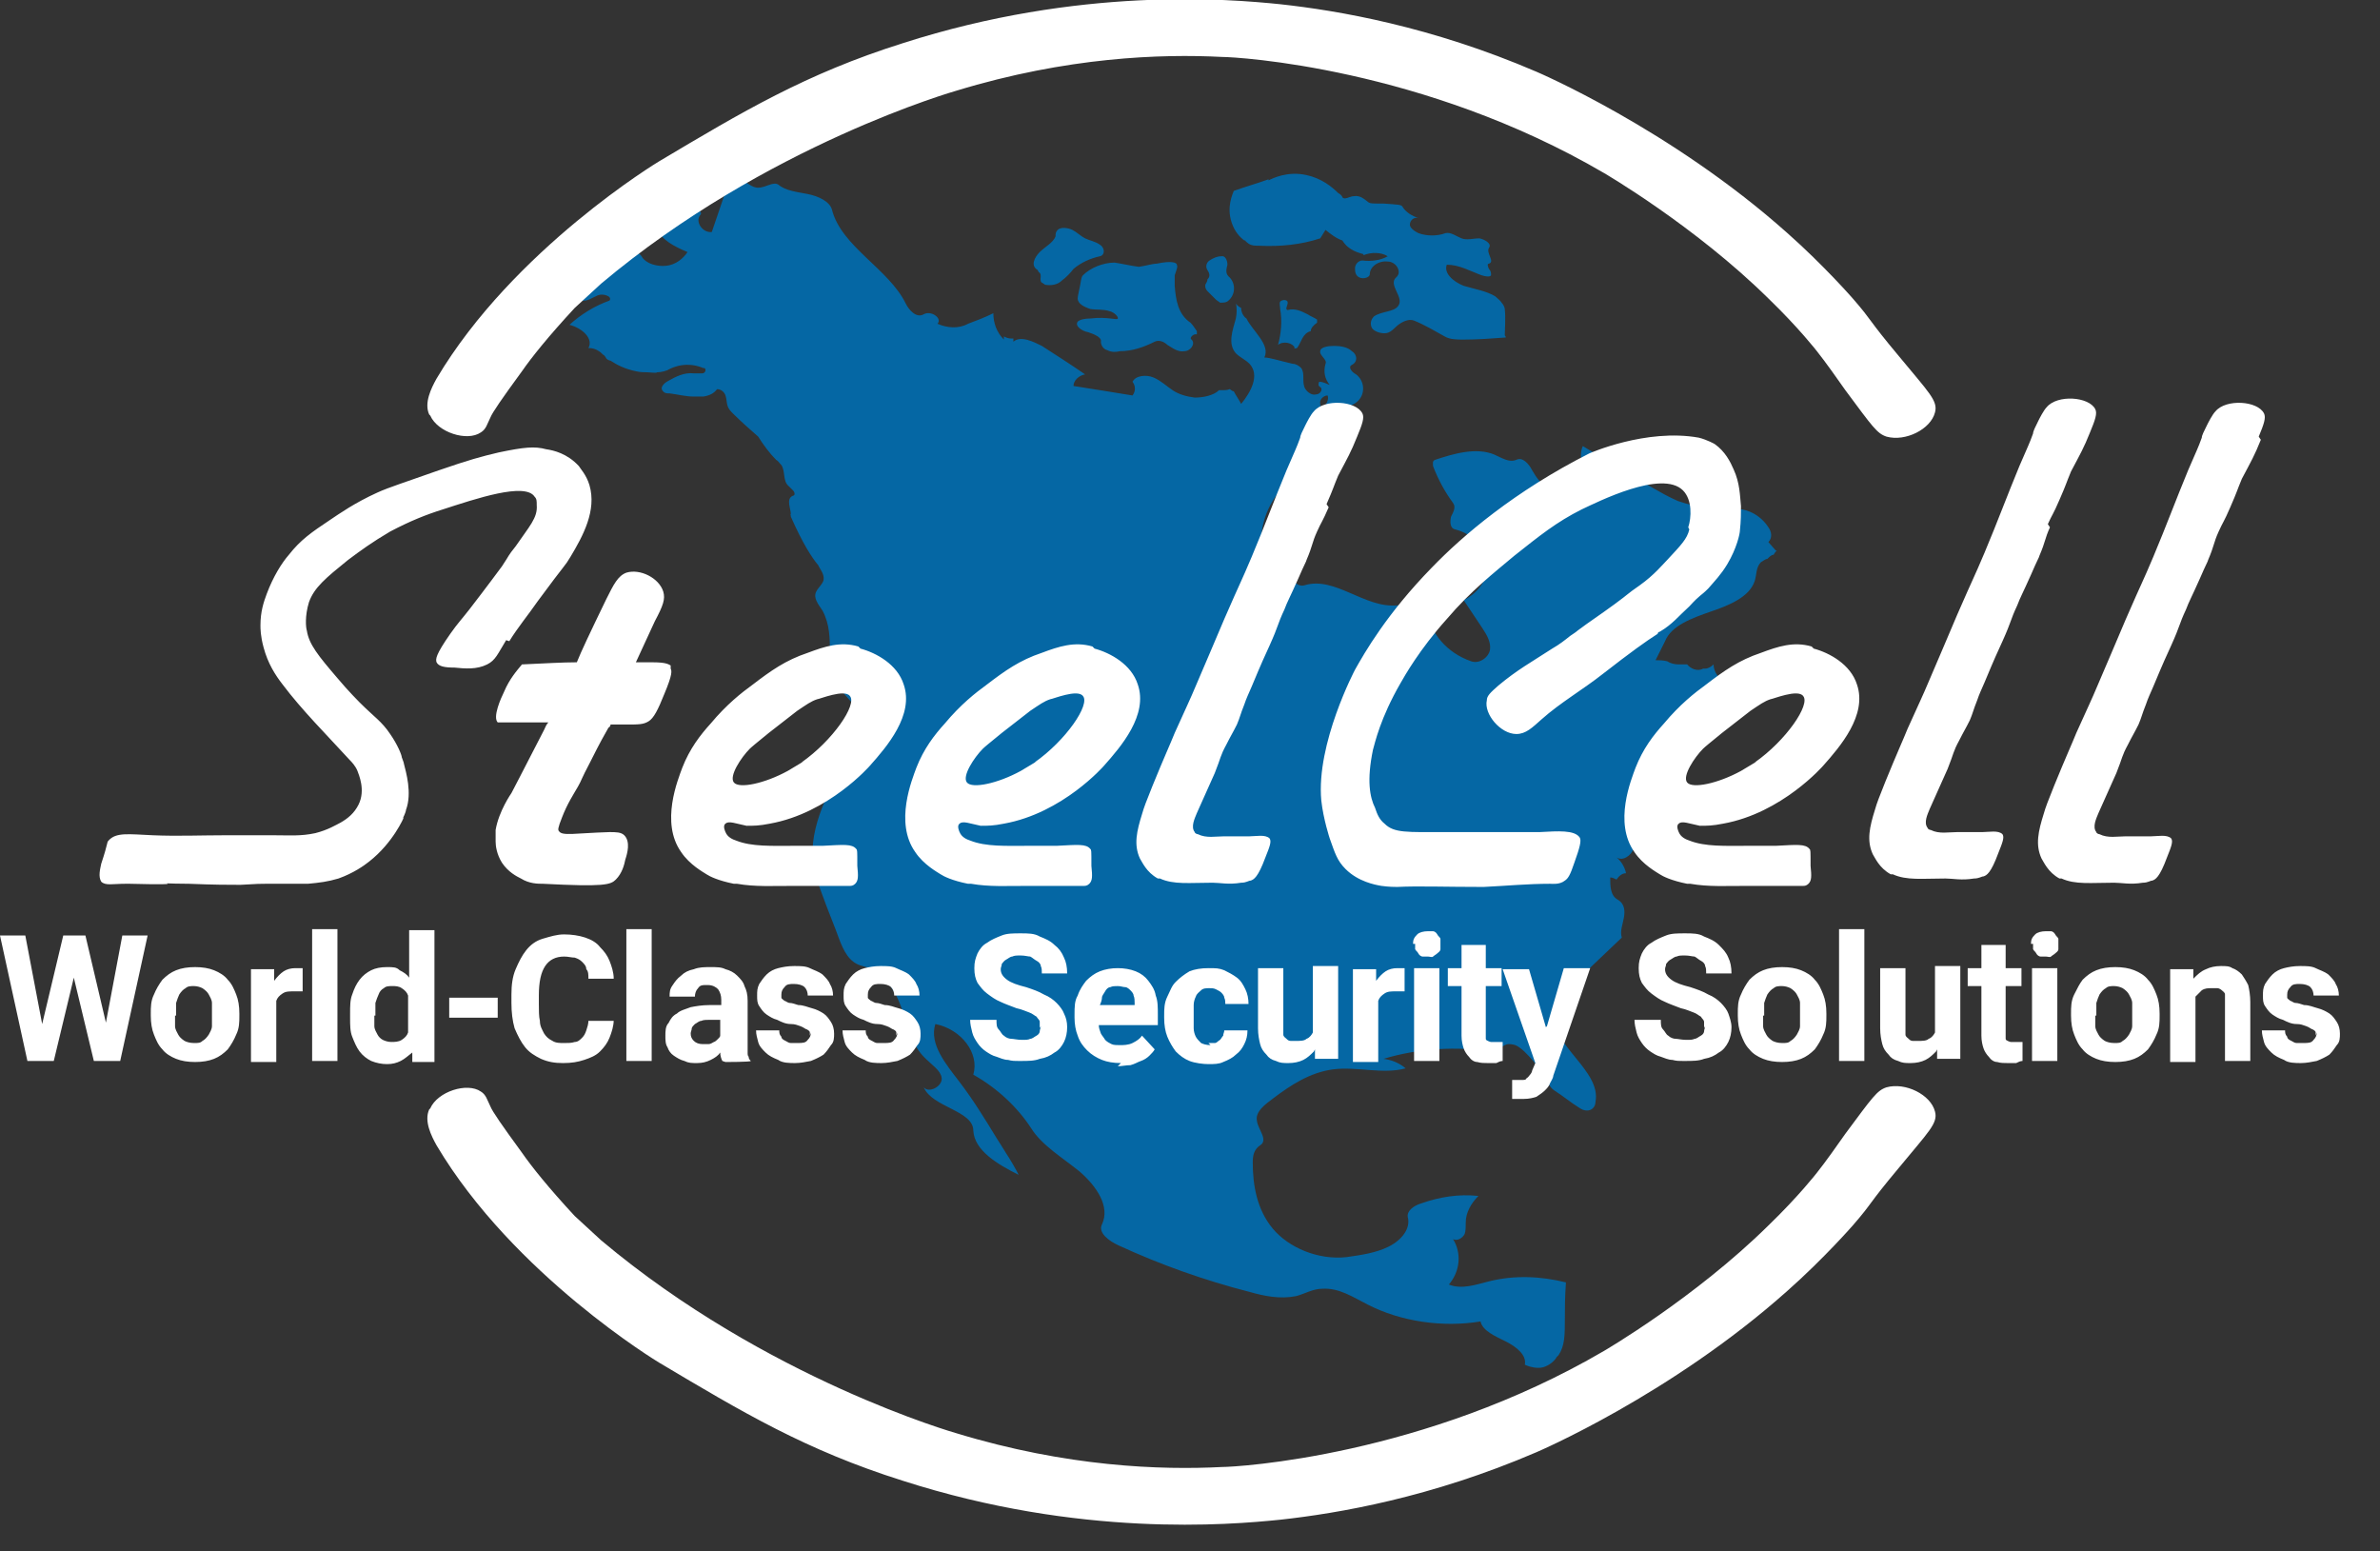
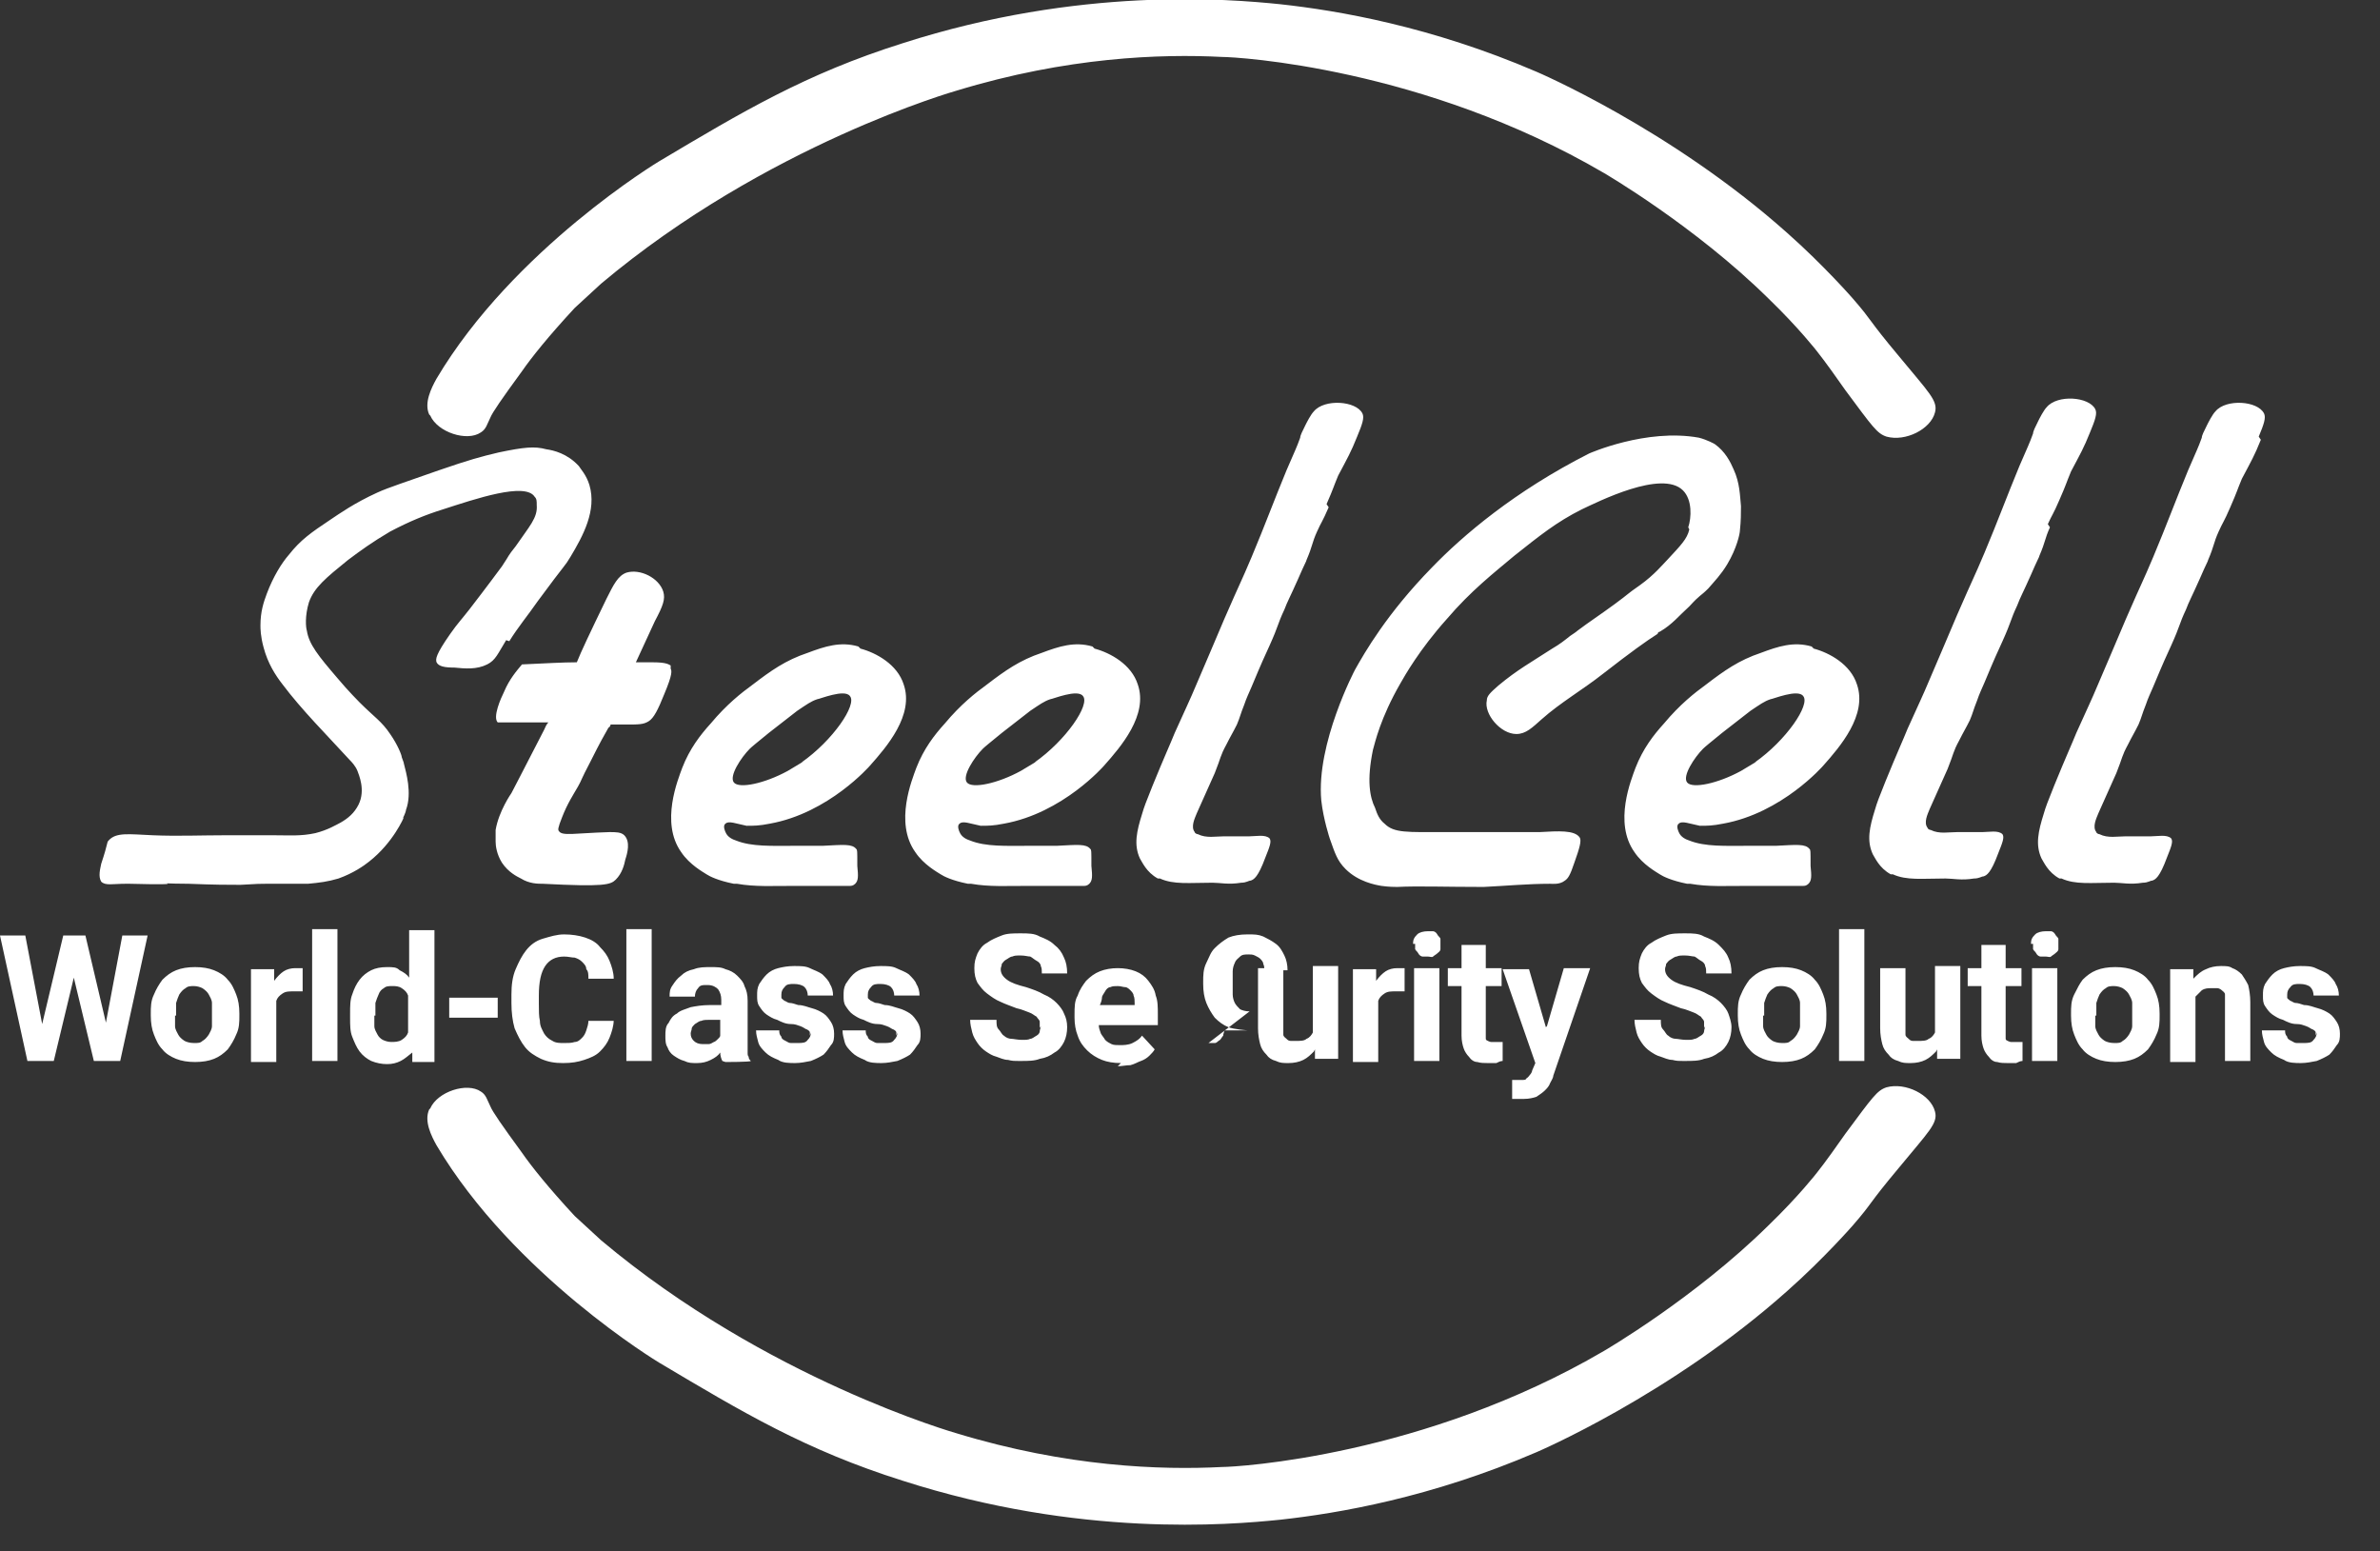
<svg xmlns="http://www.w3.org/2000/svg" id="Layer_1" width="225.7" height="147.1" version="1.1" viewBox="0 0 225.7 147.1">
  <rect x="0" y="0" width="225.7" height="147.1" fill="#333333" stroke="none" />
  <defs>
    <style>
      .st0 {
        fill: #fff;
      }

      .st1 {
        fill: #0567a4;
      }
    </style>
  </defs>
  <g id="logo">
-     <path class="st1" d="M168.4,52.2h.1s0,0,0,0c-.1.1-.2.2-.3.4-.2,0-.4.2-.5.3,0,0,0,0-.1.1-.2,0-.4.2-.6.3-.5.5-.4,1.2-.6,1.8-.5,1.5-2.4,2.3-4.2,2.9-1.7.6-3.7,1.3-4.3,2.8-.3.6-.6,1.2-.9,1.8.3,0,.7,0,1.1.1.3.2.7.3,1.1.3,0,0,.1,0,.2,0,.2,0,.3,0,.4,0,0,0,.1,0,.2,0,.3.4,1,.7,1.5.4,0,0,0,0,0,0,0,0,.1,0,.2,0,.3,0,.6-.2.8-.4,0,.7.5,1.4,1.2,1.8,0,.1,0,.2,0,.3,0,.3,0,.6,0,.9,0,0,0,0,0,0,0,.4,0,.8-.2,1.2-1.3,1.3-2.5,2.6-3.8,3.8-.7.7-1.4,1.4-1.5,2.3,0,.4,0,.7.2,1.1,0,.1,0,.2,0,.3,0,.4.2.9.6,1.1-1,.7-2,1.5-3,2.2-.3.2-.5.4-.7.7-.3.5-.2,1.2-.4,1.8-.2.6-1,1.2-1.6.8.5.4.8,1,.9,1.5-.4,0-.7.3-.9.6-.2-.1-.4-.2-.6-.2,0,.8,0,1.7.7,2.1.7.4.7,1.1.6,1.7-.1.6-.4,1.3-.2,1.9l-4.2,4c-1,.9-2,2-2.2,3.2-.4,3,4.5,5.4,3.9,8.4,0,.4-.3.8-.8.8-.3,0-.5-.1-.8-.3-.8-.5-1.5-1.1-2.3-1.6-.3-.2-.6-.6-.6-.9-.6-.9-2.1-3-3.1-3.4-.3-.1-.6-.1-.6-.1-.6,0-1,.7-1.6.7-3.4-.5-7-.3-10.3.7.8.1,1.5.4,2.1.9-2.2.6-4.6-.2-6.9.1-2.2.3-4,1.5-5.6,2.7-.8.6-1.8,1.3-1.6,2.2.1.8,1.1,1.8.3,2.3-.6.4-.7,1-.7,1.6,0,2.2.4,4.5,1.9,6.3,1.5,1.8,4.3,3,7,2.7,1.4-.2,2.8-.4,4-1,1.2-.6,2.1-1.7,1.8-2.8-.1-.6.6-1.1,1.3-1.3,1.7-.6,3.5-.9,5.4-.7-.7.7-1.2,1.6-1.2,2.5,0,.4,0,.8-.1,1.1-.2.4-.7.7-1.1.5.8,1.3.7,3-.4,4.3,1.2.5,2.6,0,3.8-.3,2.4-.6,4.9-.5,7.3.1-.1,1.4-.1,2.5-.1,3.3,0,1.7,0,2.7-.6,3.6,0,0-.1.1-.2.2,0,0,0,0,0,0,0,.1-.7,1-1.7,1-.6,0-1.1-.2-1.3-.3.2-.9-.8-1.7-1.8-2.2-1-.5-2.2-1-2.4-1.9-3.6.6-7.6,0-10.7-1.6-1.4-.7-2.7-1.6-4.3-1.5-.9,0-1.7.5-2.5.7-1.5.3-3,0-4.4-.4-4.3-1.1-8.5-2.6-12.4-4.4-.9-.4-2-1.2-1.6-2,.8-1.7-.5-3.6-2.1-5-1.6-1.3-3.6-2.5-4.6-4.1-1.3-2-3.2-3.8-5.5-5.1.6-2-1.1-4.3-3.6-4.8-.6,1.9,1,3.8,2.3,5.5,1.3,1.7,2.4,3.5,3.5,5.3.4.6.8,1.3,1.2,1.9.3.5.6,1,.9,1.6-2-1-4.2-2.3-4.3-4.2,0-1.9-3.9-2.2-4.7-4.1.5.6,1.8-.1,1.7-.9-.1-.7-.9-1.2-1.5-1.8-1.4-1.3-1.7-3.1-2.3-4.8-.6-1.7-1.7-3.5-3.7-4-1.3-.3-1.8-1.5-2.2-2.5-.5-1.4-1.1-2.8-1.6-4.2-.3-.8-.6-1.6-.8-2.4-.7-3.5,1.1-7,2.9-10.3.3-1.2.8-2.7,1.7-4.5-.7-.7-3.1-3.3-3.8-4.7-.2-.4-.3-.7-.2-.9.1-.3.7-.5.9-.2,0-1.3,0-2.7-.7-4-.4-.6-.9-1.2-.6-1.8.2-.4.6-.7.7-1.1.1-.6-.4-1.1-.5-1.4-.6-.7-1.5-2.1-2.6-4.6,0,0,0,0,0,0,0,0,0,0,0,0,0,0,0-.2-.1-.3,0,0,0,0,.1.1,0-.6-.5-1.5.2-1.8.2,0,.2-.3,0-.5-.1-.1-.3-.3-.4-.4-.6-.5-.3-1.4-.7-2-.2-.2-.3-.4-.5-.5-.6-.6-1.2-1.4-1.7-2.2-.8-.7-1.6-1.4-2.4-2.2-.2-.2-.4-.4-.5-.7-.1-.3-.1-.7-.2-1-.1-.3-.4-.6-.8-.6-.3.4-.7.6-1.3.7-.3,0-.6,0-.9,0-.8,0-1.5-.2-2.3-.3-.3,0-.5,0-.7-.3-.2-.3.2-.7.6-.9.7-.4,1.5-.8,2.4-.7.3,0,.5,0,.8,0s.4-.4.2-.5c0,0,0,0-.1,0-1.9-.8-3.4.2-3.4.2-.3.1-.6.2-1,.2,0,0,0,0,0,0,0,.1-.7,0-.9,0-.3,0-.7,0-1.1-.1-1-.2-1.8-.6-2.4-1-.1,0-.3-.1-.4-.2,0,0-.1-.2-.2-.3-.2-.1-.3-.3-.5-.4-.3-.2-.6-.3-1-.3.5-.9-.6-1.9-1.8-2.2,1.1-1,2.4-1.8,3.8-2.3.3-.4-.6-.7-1.1-.5-.5.2-1,.6-1.5.5-.4,0-.6-.4-.6-.7-.2-1.1,1-2,2-2.8,0,0,.2-.1.3-.2.6-.4,1.2-.8,2-1,.7-.2,1.7,0,2,.6.4.6,1.4.9,2.3.8.9-.1,1.6-.7,2-1.3-1.2-.5-2.6-1.2-2.8-2.2-.2-.9.4-1.8,1-2.6.8.2,1.5.4,2.3.6.4.1,1,.4.7.7-.5.6.2,1.7,1.1,1.6l1.5-4.4c0-.3.2-.6.5-.7.8-.3,1.5.9,2.4.9.7,0,1.4-.6,1.9-.3.7.6,1.8.7,2.8.9,1,.2,2.1.7,2.3,1.5.9,3.5,5.4,5.6,7,8.9.3.6,1,1.4,1.7,1,.7-.4,1.8.4,1.3.9.9.4,2,.5,2.9,0,.8-.3,1.6-.6,2.4-1,0,.9.3,1.8,1,2.5,0,0,0-.2,0-.3.2.1.4.2.7.2s.1,0,.2,0c0,0,0,.2,0,.3.7-.6,1.9,0,2.7.4,1.4.9,2.8,1.8,4.1,2.7-.6.1-1.1.6-1.1,1.1,1.9.3,3.8.6,5.6.9.3-.4.3-.9,0-1.3.3-.6,1.3-.7,2-.4.7.3,1.2.8,1.8,1.2.6.4,1.3.6,2.1.7.8,0,1.8-.2,2.3-.7,0,0,0,0,0,0,.1,0,.3,0,.4,0s.4,0,.6-.1c.1,0,.2.2.4.2.2.4.5.8.7,1.2.9-1.1,1.8-2.7.8-3.8-.4-.4-.9-.6-1.3-1-.8-.9-.3-2.2,0-3.3.1-.5.1-1,0-1.5,0,.2.3.4.5.5,0,.4.2.8.5,1,.6,1.2,2.3,2.5,1.7,3.7.5,0,1.4.3,2.7.6.3,0,.6.2.8.4.2.3.2.6.2,1,0,.3,0,.7.2,1,.2.3.6.6,1,.5.4,0,.7-.5.4-.7-.2-.1-.2-.3-.1-.5.4,0,.7.2,1,.3-.5-.6-.6-1.3-.4-2,.2-.4-.6-.8-.5-1.2,0-.4.8-.5,1.3-.5.6,0,1.3.1,1.7.5.5.3.6,1,0,1.3-.4.2,0,.7.4.9.8.6.9,1.8.2,2.5-.7.7-2.1.9-3.1.4.2-.3.3-.6.2-.9-.4,0-.8.4-.7.8,0,.4.3.7.7.9.3.2.3.6,0,.9-.2.3-.5.6-.4.9.5,1.7-.7,1.4-1.6,2.5-.6.8-.9,1.2-1.1,1.3,0,0,0,0,0,0,0,.4-.3.7-.6.9-1.7,1.5-2.6,3.6-2.6,5.6,0,.7.4,1.7,1.3,1.6.8,0,1.2.8,1.3,1.4.2.6.8,1.4,1.5,1.2,2.9-.9,5.7,2.2,8.8,1.9.6,0,1.1-.2,1.7-.2.6,0,1.2.3,1.2.8.2,2,1.8,3.9,4.1,4.7.8.3,1.7-.4,1.8-1.1.1-.7-.3-1.4-.7-2l-1.8-2.7c1.5-.7,2.4-2.2,2.3-3.6-.2-1.4-1.5-2.7-3.1-3.1-.5-.1-.5-.7-.4-1.2.2-.4.5-.9.2-1.3-.8-1.1-1.4-2.2-1.9-3.5,0-.2-.1-.5.2-.6,1.8-.6,3.9-1.2,5.6-.5.7.3,1.4.8,2.1.5.6-.3,1.2.4,1.5,1,.4.7.9,1.4,1.7,1.8.8.4,2,.4,2.6-.2,1.1-1-.1-2.6.5-3.9,2.2,1.3,4.4,2.7,6.7,4,.7.4,1.4.8,2.3,1.2,2,.7,3.8.8,5,.8.3,0,.7,0,1.1,0,1.1.2,2,.9,2.5,1.7.3.4.4,1,0,1.4,0,0,0,0,0,0ZM115.3,28.4c.1.1.3.2.4.3.3,0,.6,0,.8-.2.7-.6.7-1.7,0-2.3-.3-.3-.2-.7-.1-1.1,0-.4-.2-.9-.6-.8-.4,0-.8.2-1.1.4-.3.2-.4.6-.2.9.2.3.3.6,0,.9,0,0,0,0,0,0,0,.2-.1.3-.2.5,0,0,0,.1,0,.2,0,.1.1.3.2.4l.9.9h0ZM118.1,22.8c0,.1.2.2.3.3.3.2.6.2,1,.2,2,.1,4-.1,5.8-.7l.5-.8c.5.4,1,.8,1.6,1,0,0,0,0,0,0,.6,1,1.7,1.2,2,1.3,0,0,0,0,0,.1.7-.3,1.7-.3,2.3.1-.7.4-1.6.5-2.4.4-.4,0-.7.4-.7.7,0,.3,0,.7.4.9s1,0,1-.3c0-.7.8-1.3,1.7-1.2.8,0,1.4,1,.8,1.5-.8.7.8,1.9.2,2.7-.4.6-1.6.5-2.3,1-.3.3-.4.7-.2,1.1.2.3.7.5,1.2.5.6,0,.9-.5,1.3-.8.4-.3,1-.6,1.5-.4,1,.4,2,1,2.9,1.5.5.3,1.2.3,1.8.3,1.3,0,2.7-.1,4-.2,0,0,0-.1-.1-.2,0-.4.1-1.7,0-2.5,0-.1-.1-.4-.3-.6-.1-.2-.4-.4-.6-.6-.8-.5-2-.7-3-1-1-.4-1.9-1.2-1.6-2,1.2,0,2.2.6,3.3,1,.3.1.8.2.9,0,0-.2,0-.4-.2-.6-.1-.2-.2-.5,0-.5.6-.2-.3-1,0-1.5.3-.4-.4-.8-.9-.9-.6,0-1.2.2-1.7,0-.5-.2-1-.6-1.5-.5-.8.3-1.8.3-2.6,0-.4-.2-.8-.5-.8-.8,0-.4.4-.8.9-.6-.7-.2-1.3-.6-1.6-1.1,0,0,0,0,0,0-.1-.2-.4-.2-1.8-.3-1.1,0-1.2,0-1.4-.1-.4-.3-.8-.7-1.4-.6-.4,0-.9.4-1.1.1,0-.1-.2-.3-.4-.4-.6-.6-1.6-1.4-3-1.7-1.8-.4-3.2.3-3.6.5,0,0,0,0,0-.1-1.1.4-2.2.7-3.3,1.1-.1.3-.7,1.5-.2,3,.3.9.8,1.4,1.2,1.7,0,0,0,0,0,0ZM122.7,33c0,.1.3,0,.3,0,.4-.5.5-1.4,1.3-1.6,0-.3.3-.6.6-.8,0-.1,0-.2,0-.3-.3-.2-.6-.3-.9-.5-.6-.3-1.2-.6-1.9-.4-.3-.1.1-.5,0-.8-.1-.2-.5-.2-.7,0-.1.2,0,.4,0,.7.2,1.1.1,2.3-.2,3.4.5-.4,1.4-.2,1.6.3ZM98.5,25.8c.4.2,0,.8.3,1,0,0,.2.1.3.2.6.1,1.2,0,1.6-.4.4-.3.8-.7,1.1-1.1.7-.6,1.6-1,2.5-1.2.5-.1.5-.8,0-1.1-.4-.3-1-.4-1.4-.6-.4-.2-.8-.6-1.2-.8-.4-.2-1.1-.3-1.4,0-.2.2-.2.4-.2.6-.2.6-1,1-1.5,1.5-.5.5-.9,1.3-.2,1.7ZM102.4,27.2c-.1.5-.2.9-.2,1.1,0,0,0,0,0,0,0,.5.6.8,1.2,1,.6.1,1.2,0,1.8.2.5.1.9.6.8.7,0,.2-1-.2-2.6,0-.5,0-1,.1-1.2.3-.3.4.4.9,1,1,.6.2,1.3.5,1.2.9,0,.3.2.7.6.8.4.2.8.2,1.2.1,1.2,0,2.3-.4,3.3-.9.4-.2.9,0,1.2.3.5.3,1,.7,1.6.6.6,0,1.1-.7.7-1.1-.2-.1,0-.4.3-.5,0,0,.1,0,.2,0,0,0,0-.2,0-.3-.2-.3-.4-.6-.6-.8-1.2-.8-1.4-2.2-1.5-3.5,0-.3,0-.7,0-1,.2-.6.3-.8.2-1,0-.2-.5-.4-1.9-.1-.4,0-1,.2-1.7.3-.8-.1-1.6-.3-2.3-.4-1.1,0-2.3.5-3,1.2-.2.2-.2.7-.3,1.1Z" />
-     <path class="st0" d="M10,97.2l1.6-8.5h2.4l-2.6,11.9h-2.5l-1.9-7.9-1.9,7.9h-2.5l-2.6-11.9h2.4l1.6,8.4,2-8.4h2.1l2,8.5ZM14.3,96.1c0-.6,0-1.2.3-1.8.2-.5.5-1,.8-1.4.4-.4.8-.7,1.3-.9.5-.2,1.1-.3,1.8-.3s1.3.1,1.8.3c.5.2,1,.5,1.3.9.4.4.6.9.8,1.4.2.5.3,1.1.3,1.8v.2c0,.6,0,1.2-.3,1.8-.2.5-.5,1-.8,1.4-.4.4-.8.7-1.3.9-.5.2-1.1.3-1.8.3s-1.3-.1-1.8-.3c-.5-.2-1-.5-1.3-.9-.4-.4-.6-.9-.8-1.4-.2-.5-.3-1.1-.3-1.8v-.2ZM16.6,96.3c0,.4,0,.7,0,1s.2.6.3.8c.1.2.3.4.6.6.2.1.5.2.9.2s.6,0,.8-.2c.2-.1.4-.3.6-.6.1-.2.3-.5.3-.8s0-.7,0-1v-.2c0-.3,0-.7,0-1,0-.3-.2-.6-.3-.8-.1-.2-.3-.4-.6-.6-.2-.1-.5-.2-.8-.2s-.6,0-.8.2c-.2.1-.4.3-.6.6-.1.2-.2.5-.3.8,0,.3,0,.6,0,1v.2ZM28.7,94c-.1,0-.3,0-.4,0-.2,0-.3,0-.4,0-.5,0-.8,0-1.1.2-.3.2-.5.4-.6.7v5.8h-2.4v-8.8h2.2v1.1c.3-.4.6-.7.9-.9.3-.2.7-.3,1.1-.3s.3,0,.4,0c.1,0,.3,0,.3,0v2.3ZM32,100.6h-2.4v-12.5h2.4v12.5ZM33.2,96.1c0-.7,0-1.3.2-1.8.2-.6.4-1,.7-1.4.3-.4.7-.7,1.1-.9.4-.2.9-.3,1.5-.3s.9,0,1.2.3c.4.2.7.4.9.7v-4.5h2.4v12.5h-2.1v-.9c-.4.3-.7.6-1.1.8-.4.2-.8.3-1.3.3s-1-.1-1.5-.3c-.4-.2-.8-.5-1.1-.9-.3-.4-.5-.9-.7-1.4-.2-.5-.2-1.1-.2-1.8v-.2ZM35.5,96.3c0,.4,0,.7,0,1,0,.3.2.6.3.8.1.2.3.4.5.5.2.1.5.2.8.2s.7,0,1-.2c.3-.2.5-.4.6-.7v-3.5c-.1-.3-.3-.5-.6-.7-.3-.2-.6-.2-.9-.2s-.6,0-.8.2c-.2.1-.4.3-.5.6-.1.2-.2.5-.3.8,0,.3,0,.7,0,1v.2ZM47.2,96.5h-4.6v-1.9h4.6v1.9ZM58.2,96.7c0,.6-.2,1.2-.4,1.7-.2.5-.5.9-.9,1.3-.4.4-.9.6-1.5.8-.6.2-1.2.3-2,.3s-1.4-.1-2.1-.4c-.6-.3-1.1-.6-1.5-1.1-.4-.5-.7-1.1-1-1.8-.2-.7-.3-1.5-.3-2.4v-.8c0-.9.1-1.7.4-2.4s.6-1.3,1-1.8c.4-.5.9-.9,1.6-1.1s1.3-.4,2-.4,1.4.1,2,.3c.6.2,1.1.5,1.4.9.4.4.7.8.9,1.3.2.5.4,1.1.4,1.7h-2.4c0-.4,0-.7-.2-.9,0-.3-.2-.5-.4-.7s-.4-.3-.7-.4c-.3,0-.6-.1-1-.1-.8,0-1.4.3-1.8.9-.4.6-.6,1.5-.6,2.8v.8c0,.6,0,1.2.1,1.6,0,.5.2.8.4,1.2.2.3.4.5.8.7.3.2.7.2,1.1.2s.7,0,1-.1c.3,0,.5-.2.7-.4.2-.2.3-.4.4-.7s.2-.6.2-.9h2.4ZM61.8,100.6h-2.4v-12.5h2.4v12.5ZM68.5,100.6c-.1-.2-.2-.5-.2-.8-.2.3-.5.5-.9.7-.4.2-.8.3-1.3.3s-.8,0-1.2-.2c-.4-.1-.7-.3-1-.5-.3-.2-.5-.5-.6-.8-.2-.3-.2-.7-.2-1.1s0-.9.3-1.2c.2-.4.4-.7.8-.9.3-.3.8-.4,1.3-.6.5-.1,1.1-.2,1.8-.2h1.1v-.5c0-.4-.1-.7-.3-1-.2-.2-.5-.4-1-.4s-.7,0-.9.3c-.2.2-.3.5-.3.8h-2.4c0-.4,0-.7.3-1.1.2-.3.4-.6.8-.9.3-.3.7-.5,1.2-.6.5-.2,1-.2,1.6-.2s1,0,1.4.2c.4.1.8.3,1.1.6.3.3.6.6.7,1,.2.4.3.8.3,1.4v3.7c0,.3,0,.5,0,.7,0,.2,0,.4,0,.5,0,.2,0,.3.1.4,0,.1,0,.2.2.4h0c0,.1-2.4.1-2.4.1ZM66.6,99c.2,0,.4,0,.6,0,.2,0,.3-.1.5-.2.1,0,.3-.2.4-.3.1-.1.2-.2.2-.3v-1.5h-1c-.3,0-.6,0-.8.1-.2,0-.4.2-.6.3-.1.1-.3.3-.3.4,0,.2-.1.3-.1.5,0,.3.1.5.3.7.2.2.5.3.8.3ZM76.8,98.2c0-.1,0-.2,0-.3s-.1-.2-.3-.3c-.1,0-.3-.2-.6-.3s-.5-.2-.9-.2c-.5,0-.9-.2-1.3-.4-.4-.1-.7-.3-1-.5-.3-.2-.5-.5-.7-.8s-.2-.6-.2-1,0-.7.2-1.1c.2-.3.4-.6.7-.9.3-.3.7-.5,1.1-.6.4-.1.9-.2,1.5-.2s1.1,0,1.5.2.8.3,1.2.6c.3.3.6.6.7.9.2.3.3.7.3,1.1h-2.4c0-.3-.1-.6-.3-.8-.2-.2-.6-.3-1-.3s-.7,0-.9.3c-.2.2-.3.4-.3.7s0,.2,0,.3c0,.1.2.2.3.3.1,0,.3.2.5.2.2,0,.5.1.8.2.5,0,.9.2,1.3.3s.8.3,1.1.5c.3.2.5.5.7.8.2.3.3.7.3,1.1s0,.8-.3,1.1c-.2.3-.4.6-.7.9-.3.2-.7.4-1.2.6-.5.1-1,.2-1.5.2s-1.2,0-1.6-.3c-.5-.2-.9-.4-1.2-.7-.3-.3-.6-.6-.7-1s-.2-.7-.2-1.1h2.2c0,.2,0,.4.2.6,0,.2.2.3.4.4s.3.2.5.2c.2,0,.4,0,.6,0,.5,0,.8,0,1-.3.2-.2.3-.4.3-.7ZM85,98.2c0-.1,0-.2,0-.3s-.1-.2-.3-.3c-.1,0-.3-.2-.6-.3s-.5-.2-.9-.2c-.5,0-.9-.2-1.3-.4-.4-.1-.7-.3-1-.5-.3-.2-.5-.5-.7-.8s-.2-.6-.2-1,0-.7.2-1.1c.2-.3.4-.6.7-.9.3-.3.7-.5,1.1-.6.4-.1.9-.2,1.5-.2s1.1,0,1.5.2.8.3,1.2.6c.3.3.6.6.7.9.2.3.3.7.3,1.1h-2.4c0-.3-.1-.6-.3-.8-.2-.2-.6-.3-1-.3s-.7,0-.9.3c-.2.2-.3.4-.3.7s0,.2,0,.3c0,.1.2.2.3.3.1,0,.3.2.5.2.2,0,.5.1.8.2.5,0,.9.2,1.3.3s.8.3,1.1.5c.3.2.5.5.7.8.2.3.3.7.3,1.1s0,.8-.3,1.1c-.2.3-.4.6-.7.9-.3.2-.7.4-1.2.6-.5.1-1,.2-1.5.2s-1.2,0-1.6-.3c-.5-.2-.9-.4-1.2-.7-.3-.3-.6-.6-.7-1s-.2-.7-.2-1.1h2.2c0,.2,0,.4.2.6,0,.2.2.3.4.4s.3.2.5.2c.2,0,.4,0,.6,0,.5,0,.8,0,1-.3.2-.2.3-.4.3-.7ZM98.6,97.5c0-.2,0-.4,0-.6,0-.2-.2-.3-.3-.5-.2-.1-.4-.3-.7-.4-.3-.1-.7-.3-1.2-.4-.5-.2-1.1-.4-1.5-.6-.5-.2-.9-.5-1.3-.8-.4-.3-.6-.6-.9-1-.2-.4-.3-.8-.3-1.4s.1-.9.3-1.4c.2-.4.5-.8.9-1,.4-.3.9-.5,1.4-.7.5-.2,1.1-.2,1.8-.2s1.3,0,1.8.3c.5.2,1,.4,1.4.8.4.3.7.7.9,1.2.2.4.3.9.3,1.5h-2.4c0-.3,0-.5-.1-.7,0-.2-.2-.4-.4-.5s-.4-.3-.6-.4c-.2,0-.5-.1-.9-.1s-.6,0-.8.1c-.2,0-.4.2-.6.3-.2.1-.3.3-.4.4,0,.2-.1.3-.1.5,0,.4.2.7.6,1,.4.3,1,.5,1.8.7.6.2,1.2.4,1.7.7.5.2.9.5,1.2.8.3.3.6.7.7,1,.2.4.3.8.3,1.3s-.1,1-.3,1.4c-.2.4-.5.8-.9,1-.4.3-.8.5-1.4.6-.5.2-1.1.2-1.8.2s-.8,0-1.2-.1c-.4,0-.8-.2-1.1-.3-.4-.1-.7-.3-1-.5-.3-.2-.6-.5-.8-.8-.2-.3-.4-.6-.5-1-.1-.4-.2-.8-.2-1.2h2.5c0,.4,0,.7.2.9s.3.5.5.6c.2.2.5.3.7.3s.6.1,1,.1.6,0,.8-.1c.2,0,.4-.2.6-.3s.3-.3.3-.4c0-.2.1-.3.1-.5ZM106.3,100.8c-.7,0-1.3-.1-1.8-.3-.5-.2-1-.5-1.4-.9-.4-.4-.7-.8-.9-1.4-.2-.5-.3-1.1-.3-1.7v-.3c0-.7,0-1.3.3-1.8.2-.6.5-1,.8-1.4.4-.4.8-.7,1.3-.9.5-.2,1.1-.3,1.7-.3s1.2.1,1.7.3c.5.2.9.5,1.2.9.3.4.6.8.7,1.4.2.5.2,1.1.2,1.8v1h-5.6c0,.3.1.5.2.8.1.2.3.4.4.6.2.2.4.3.6.4s.5.1.8.1.8,0,1.2-.2c.4-.2.7-.4.9-.7l1.2,1.3c-.1.2-.3.4-.5.6s-.5.4-.8.5c-.3.1-.6.3-1,.4-.4,0-.8.1-1.2.1ZM106,93.5c-.3,0-.5,0-.7.1-.2,0-.4.2-.5.4-.1.2-.3.4-.3.6s-.1.5-.2.7h3.3v-.2c0-.2,0-.5-.1-.7,0-.2-.2-.4-.3-.5-.1-.1-.3-.3-.5-.3-.2,0-.4-.1-.7-.1ZM114.6,98.9c.2,0,.4,0,.6,0,.2,0,.3-.2.5-.3.1-.1.2-.3.3-.4,0-.2.1-.3.1-.5h2.2c0,.5-.1.9-.3,1.3-.2.4-.4.7-.8,1-.3.3-.7.5-1.2.7-.4.2-.9.2-1.4.2s-1.3-.1-1.8-.3c-.5-.2-.9-.5-1.3-.9-.3-.4-.6-.9-.8-1.4-.2-.5-.3-1.1-.3-1.8v-.2c0-.6,0-1.2.3-1.8s.4-1,.8-1.4.8-.7,1.3-1c.5-.2,1.1-.3,1.8-.3s1,0,1.5.2c.4.2.8.4,1.2.7s.6.7.8,1.1c.2.4.3.9.3,1.4h-2.2c0-.2,0-.4-.1-.6,0-.2-.2-.4-.3-.5-.1-.1-.3-.2-.5-.3s-.4-.1-.6-.1c-.3,0-.6,0-.8.2s-.4.3-.5.6c-.1.2-.2.5-.2.8s0,.6,0,1v.2c0,.3,0,.7,0,1s.1.6.2.8c.1.2.3.4.5.6.2.1.5.2.9.2ZM124.6,99.7c-.3.3-.6.6-1,.8s-.9.3-1.4.3-.8,0-1.2-.2c-.4-.1-.7-.3-.9-.6-.3-.3-.5-.6-.6-1-.1-.4-.2-.9-.2-1.5v-5.7h2.4v5.7c0,.2,0,.5,0,.6,0,.2.2.3.3.4.1.1.2.2.4.2s.3,0,.5,0c.4,0,.8,0,1-.2.3-.1.5-.4.6-.6v-6.3h2.4v8.8h-2.2v-.9ZM133.2,94c-.1,0-.3,0-.4,0-.2,0-.3,0-.4,0-.5,0-.8,0-1.1.2-.3.2-.5.4-.6.7v5.8h-2.4v-8.8h2.2v1.1c.3-.4.6-.7.9-.9.3-.2.7-.3,1.1-.3s.3,0,.4,0c.1,0,.3,0,.3,0v2.3ZM134,89.5c0-.4.1-.6.4-.9.2-.2.6-.3,1-.3s.4,0,.5,0,.3.1.4.3.2.2.3.4c0,.2,0,.3,0,.5s0,.3,0,.5c0,.2-.2.3-.3.4s-.3.2-.4.3-.3,0-.5,0-.4,0-.5,0-.3-.1-.4-.3-.2-.2-.3-.4c0-.1,0-.3,0-.5ZM136.5,100.6h-2.4v-8.8h2.4v8.8ZM140.9,89.6v2.2h1.5v1.7h-1.5v4.4c0,.2,0,.3,0,.5s0,.2.2.3c0,0,.2.1.3.1.1,0,.2,0,.4,0s.3,0,.4,0c.1,0,.2,0,.3,0v1.8c-.2,0-.4.1-.6.2-.2,0-.5,0-.8,0s-.7,0-1-.1c-.3,0-.6-.2-.8-.5-.2-.2-.4-.5-.5-.8s-.2-.7-.2-1.2v-4.7h-1.3v-1.7h1.3v-2.2h2.4ZM146.7,97.3l1.6-5.5h2.5l-3.5,10.2c0,.2-.2.5-.3.7-.1.3-.3.5-.5.7-.2.2-.5.4-.8.6-.3.1-.7.2-1.2.2s-.2,0-.3,0c0,0-.2,0-.3,0s-.2,0-.2,0c0,0-.2,0-.3,0v-1.8c0,0,.1,0,.2,0,0,0,.1,0,.2,0,.2,0,.4,0,.6,0,.2,0,.3,0,.4-.2.1,0,.2-.2.3-.3s.2-.3.2-.4l.3-.7-3.1-8.9h2.5l1.6,5.5ZM161.6,97.5c0-.2,0-.4,0-.6,0-.2-.2-.3-.3-.5-.2-.1-.4-.3-.7-.4-.3-.1-.7-.3-1.2-.4-.5-.2-1.1-.4-1.5-.6-.5-.2-.9-.5-1.3-.8-.4-.3-.6-.6-.9-1-.2-.4-.3-.8-.3-1.4s.1-.9.3-1.4c.2-.4.5-.8.9-1,.4-.3.9-.5,1.4-.7.5-.2,1.1-.2,1.8-.2s1.3,0,1.8.3c.5.2,1,.4,1.4.8s.7.7.9,1.2c.2.4.3.9.3,1.5h-2.4c0-.3,0-.5-.1-.7,0-.2-.2-.4-.4-.5s-.4-.3-.6-.4c-.2,0-.5-.1-.9-.1s-.6,0-.8.1c-.2,0-.4.2-.6.3-.2.1-.3.3-.4.4,0,.2-.1.3-.1.5,0,.4.2.7.6,1,.4.3,1,.5,1.8.7.6.2,1.2.4,1.7.7.5.2.9.5,1.2.8.3.3.6.7.7,1s.3.8.3,1.3-.1,1-.3,1.4c-.2.4-.5.8-.9,1-.4.3-.8.5-1.4.6-.5.2-1.1.2-1.8.2s-.8,0-1.2-.1c-.4,0-.8-.2-1.1-.3-.4-.1-.7-.3-1-.5-.3-.2-.6-.5-.8-.8-.2-.3-.4-.6-.5-1-.1-.4-.2-.8-.2-1.2h2.5c0,.4,0,.7.2.9s.3.5.5.6c.2.2.5.3.7.3s.6.1,1,.1.6,0,.8-.1c.2,0,.4-.2.6-.3s.3-.3.3-.4c0-.2.1-.3.1-.5ZM164.8,96.1c0-.6,0-1.2.3-1.8.2-.5.5-1,.8-1.4.4-.4.8-.7,1.3-.9.5-.2,1.1-.3,1.8-.3s1.3.1,1.8.3c.5.2,1,.5,1.3.9.4.4.6.9.8,1.4.2.5.3,1.1.3,1.8v.2c0,.6,0,1.2-.3,1.8-.2.5-.5,1-.8,1.4-.4.4-.8.7-1.3.9-.5.2-1.1.3-1.8.3s-1.3-.1-1.8-.3c-.5-.2-1-.5-1.3-.9-.4-.4-.6-.9-.8-1.4-.2-.5-.3-1.1-.3-1.8v-.2ZM167.2,96.3c0,.4,0,.7,0,1s.2.6.3.8c.1.2.3.4.6.6.2.1.5.2.9.2s.6,0,.8-.2c.2-.1.4-.3.6-.6.1-.2.3-.5.3-.8s0-.7,0-1v-.2c0-.3,0-.7,0-1,0-.3-.2-.6-.3-.8-.1-.2-.3-.4-.6-.6-.2-.1-.5-.2-.8-.2s-.6,0-.8.2c-.2.1-.4.3-.6.6-.1.2-.2.5-.3.8,0,.3,0,.6,0,1v.2ZM176.8,100.6h-2.4v-12.5h2.4v12.5ZM183.6,99.7c-.3.3-.6.6-1,.8s-.9.3-1.4.3-.8,0-1.2-.2c-.4-.1-.7-.3-.9-.6-.3-.3-.5-.6-.6-1-.1-.4-.2-.9-.2-1.5v-5.7h2.4v5.7c0,.2,0,.5,0,.6,0,.2.2.3.3.4.1.1.2.2.4.2s.3,0,.5,0c.4,0,.8,0,1-.2.3-.1.5-.4.6-.6v-6.3h2.4v8.8h-2.2v-.9ZM190.2,89.6v2.2h1.5v1.7h-1.5v4.4c0,.2,0,.3,0,.5s0,.2.2.3c0,0,.2.1.3.1.1,0,.2,0,.4,0s.3,0,.4,0c.1,0,.2,0,.3,0v1.8c-.2,0-.4.1-.6.2-.2,0-.5,0-.8,0s-.7,0-1-.1c-.3,0-.6-.2-.8-.5-.2-.2-.4-.5-.5-.8s-.2-.7-.2-1.2v-4.7h-1.3v-1.7h1.3v-2.2h2.4ZM192.6,89.5c0-.4.1-.6.4-.9.2-.2.6-.3,1-.3s.4,0,.5,0,.3.1.4.3.2.2.3.4c0,.2,0,.3,0,.5s0,.3,0,.5c0,.2-.2.3-.3.4s-.3.2-.4.3-.3,0-.5,0-.4,0-.5,0-.3-.1-.4-.3-.2-.2-.3-.4c0-.1,0-.3,0-.5ZM195.1,100.6h-2.4v-8.8h2.4v8.8ZM196.4,96.1c0-.6,0-1.2.3-1.8s.5-1,.8-1.4c.4-.4.8-.7,1.3-.9.5-.2,1.1-.3,1.8-.3s1.3.1,1.8.3,1,.5,1.3.9c.4.4.6.9.8,1.4s.3,1.1.3,1.8v.2c0,.6,0,1.2-.3,1.8-.2.5-.5,1-.8,1.4-.4.4-.8.7-1.3.9-.5.2-1.1.3-1.8.3s-1.3-.1-1.8-.3c-.5-.2-1-.5-1.3-.9-.4-.4-.6-.9-.8-1.4-.2-.5-.3-1.1-.3-1.8v-.2ZM198.7,96.3c0,.4,0,.7,0,1s.2.6.3.8c.1.2.3.4.6.6.2.1.5.2.9.2s.6,0,.8-.2c.2-.1.4-.3.6-.6.1-.2.3-.5.3-.8,0-.3,0-.7,0-1v-.2c0-.3,0-.7,0-1,0-.3-.2-.6-.3-.8-.1-.2-.3-.4-.6-.6-.2-.1-.5-.2-.8-.2s-.6,0-.8.2c-.2.1-.4.3-.6.6-.1.2-.2.5-.3.8,0,.3,0,.6,0,1v.2ZM208,91.8v1c.4-.4.7-.7,1.2-.9.4-.2.9-.3,1.4-.3s.8,0,1.1.2c.3.1.6.3.9.6.2.3.4.6.6,1,.1.4.2,1,.2,1.6v5.6h-2.4v-5.6c0-.3,0-.5,0-.7,0-.2-.2-.3-.3-.4s-.3-.2-.4-.2c-.2,0-.4,0-.6,0-.3,0-.6,0-.9.2-.2.2-.4.4-.6.6v6.2h-2.4v-8.8h2.2ZM219.6,98.2c0-.1,0-.2,0-.3s-.1-.2-.3-.3c-.1,0-.3-.2-.6-.3s-.5-.2-.9-.2c-.5,0-.9-.2-1.3-.4-.4-.1-.7-.3-1-.5-.3-.2-.5-.5-.7-.8s-.2-.6-.2-1,0-.7.2-1.1c.2-.3.4-.6.7-.9.3-.3.7-.5,1.1-.6.4-.1.9-.2,1.5-.2s1.1,0,1.5.2.8.3,1.2.6c.3.3.6.6.7.9.2.3.3.7.3,1.1h-2.4c0-.3-.1-.6-.3-.8-.2-.2-.6-.3-1-.3s-.7,0-.9.3c-.2.2-.3.4-.3.7s0,.2,0,.3c0,.1.2.2.3.3.1,0,.3.2.5.2.2,0,.5.1.8.2.5,0,.9.2,1.3.3s.8.3,1.1.5c.3.2.5.5.7.8.2.3.3.7.3,1.1s0,.8-.3,1.1c-.2.3-.4.6-.7.9-.3.2-.7.4-1.2.6-.5.1-1,.2-1.5.2s-1.2,0-1.6-.3c-.5-.2-.9-.4-1.2-.7-.3-.3-.6-.6-.7-1s-.2-.7-.2-1.1h2.2c0,.2,0,.4.2.6,0,.2.2.3.4.4s.3.2.5.2c.2,0,.4,0,.6,0,.5,0,.8,0,1-.3.2-.2.3-.4.3-.7ZM81.4,61.3c-1.7-.5-3.2,0-4.8.6-2.1.7-3.5,1.7-5.2,3-1.1.8-2.5,1.9-4,3.7-1,1.1-2,2.4-2.7,4.2-.4,1.1-2.1,5.2-.1,8,.8,1.2,2.1,1.9,2.4,2.1.3.2,1.1.6,2.6.9,0,0,.2,0,.3,0,1.7.3,3.4.2,5.4.2.5,0,1.2,0,2.2,0,.3,0,.6,0,.7,0,1.1,0,1.7,0,2.4,0,.1,0,.3,0,.5-.2.3-.3.3-.7.2-1.7,0-1.5,0-1.5-.1-1.6-.4-.5-1.2-.4-3.2-.3-1.5,0-.8,0-2.6,0-2.2,0-4.1.1-5.6-.5-.3-.1-.8-.3-1-.8,0,0-.3-.6,0-.8.3-.3,1,0,2,.2.7,0,1.2,0,2.2-.2,5.6-1,9.5-5.5,9.5-5.5,1.6-1.8,4.2-4.8,3.2-7.7-.6-1.9-2.6-3-4.1-3.4h0ZM76.2,72.2c-.5.3-1,.6-1.5.9-2.2,1.2-4.6,1.7-5.1,1.1-.5-.6.7-2.4,1.5-3.2.2-.2.7-.6,1.8-1.5,1.8-1.4,2.3-1.8,2.7-2.1.9-.6,1.3-.9,1.9-1.1.2,0,2.6-1,3.1-.3.7.8-1.6,4.2-4.6,6.3ZM48,60.7c-.8,1.3-1,1.9-1.8,2.3-1,.5-2.1.4-3.1.3-.9,0-1.5-.1-1.7-.5-.1-.3-.1-.7,1.3-2.7.7-1,1.1-1.4,1.8-2.3,1.7-2.2,2.8-3.7,3.1-4.1.8-1.2.5-.9,1.3-1.9,1.3-1.9,2.1-2.7,2-3.9,0-.4,0-.6-.2-.8-.9-1.4-5.6.2-8.7,1.2-1.6.5-3.1,1.1-5,2.1-1.7,1-2.8,1.8-4,2.7-2.1,1.7-3.2,2.6-3.7,4-.4,1.3-.3,2.4-.2,2.7.2,1.3,1.1,2.4,2.9,4.5,1,1.2,2.1,2.3,2.1,2.3,1.4,1.4,2.1,1.8,2.9,3,.7,1,1.1,2,1.1,2.2.1.3.2.5.2.6.2.8.8,2.8.2,4.4,0,.2-.3.8-.3.8,0,0,.1-.1.1-.1,0,0-1,2.4-3.3,4.2-.5.4-1.5,1.1-2.9,1.6-1,.3-1.8.4-2.9.5-1.2,0-1.6,0-3.2,0-1.6,0-1.5,0-3.2.1-1.2,0-2.4,0-4.9-.1-1.8,0-3.4-.1-3.4-.1,0,0,1.4,0,1.4.1,0,.1-3.5,0-3.6,0,0,0,0,0-.1,0,0,0-.1,0-.3,0-1.2,0-1.9.2-2.3-.2,0,0,0,0,0,0-.3-.5-.1-1.2,0-1.7.7-2.1.5-2,.7-2.2.7-.8,1.9-.6,4.2-.5,2.3.1,4.6,0,6.9,0,1.5,0,3,0,4.5,0,1.6,0,2.6.1,4-.2,1.2-.3,2-.8,2.4-1,.7-.4,1.3-.9,1.7-1.7.7-1.4,0-2.9-.1-3.2-.2-.5-.6-.9-.7-1-2.2-2.4-4.6-4.8-6.4-7.2-.7-.9-1.4-2-1.8-3.5-.3-1.1-.3-1.8-.3-2.1,0-1.3.3-2.2.6-3,.6-1.6,1.4-2.9,2.1-3.7,1.1-1.4,2.1-2.1,3.9-3.3.9-.6,2.3-1.6,4.5-2.6,1.1-.5,2.7-1,5.8-2.1,2.9-1,4-1.3,5.7-1.7,2.4-.5,3.4-.6,4.5-.3.7.1,2,.4,3.1,1.6.1.2.7.8,1,1.8.7,2.4-.6,4.8-1.8,6.8-.6,1-.3.4-3.1,4.2-.9,1.3-1.9,2.5-2.7,3.8h0ZM63.6,63.4c.1.2.2.5-.6,2.4-.6,1.5-1,2.3-1.5,2.6-.5.3-.9.3-2.2.3-.6,0-1,0-1.4,0,0,0,0,.2-.2.3-.4.7-.8,1.4-1.7,3.2-1,1.9-.8,1.7-1.2,2.4-.4.7-1,1.6-1.5,2.9-.4,1-.4,1.2-.3,1.3.3.5,1.5.2,4.8.1.6,0,1.1,0,1.4.3.6.6.3,1.7.1,2.3-.1.5-.3,1.3-.9,1.9-.5.5-1.1.7-6.9.4-.5,0-1.3,0-2.1-.5-.4-.2-1.2-.6-1.8-1.5-.5-.8-.6-1.6-.6-2,0-.2,0-.6,0-1.1.3-1.8,1.5-3.5,1.5-3.5,0,0,1.1-2.1,3.1-6,.1-.2.2-.5.4-.7h-2.4c-2.1,0-2.3,0-2.4,0-.5-.5.3-2.3.6-2.9.5-1.2,1.2-2,1.7-2.6,2.2-.1,3.9-.2,5.1-.2,0,0,0,0,.1,0,.4-1,1.2-2.7,2.8-6,.7-1.4,1.1-2.2,1.9-2.5,1.3-.4,3.1.5,3.5,1.8.2.7,0,1.3-.8,2.8-.6,1.3-1.2,2.6-1.8,3.9.4,0,.9,0,1.6,0,1.3,0,1.5.2,1.7.3ZM103.6,61.3c-1.7-.5-3.2,0-4.8.6-2.1.7-3.5,1.7-5.2,3-1.1.8-2.5,1.9-4,3.7-1,1.1-2,2.4-2.7,4.2-.4,1.1-2.1,5.2-.1,8,.8,1.2,2.1,1.9,2.4,2.1.3.2,1.1.6,2.6.9,0,0,.2,0,.3,0,1.7.3,3.4.2,5.4.2.5,0,1.2,0,2.2,0,.3,0,.6,0,.7,0,1.1,0,1.7,0,2.4,0,.1,0,.3,0,.5-.2.3-.3.3-.7.2-1.7,0-1.5,0-1.5-.1-1.6-.4-.5-1.2-.4-3.2-.3-1.5,0-.8,0-2.6,0-2.2,0-4.1.1-5.6-.5-.3-.1-.8-.3-1-.8,0,0-.3-.6,0-.8.3-.3,1,0,2,.2.7,0,1.2,0,2.2-.2,5.6-1,9.5-5.5,9.5-5.5,1.6-1.8,4.2-4.8,3.2-7.7-.6-1.9-2.6-3-4.1-3.4ZM98.3,72.2c-.5.3-1,.6-1.5.9-2.2,1.2-4.6,1.7-5.1,1.1-.5-.6.7-2.4,1.5-3.2.2-.2.7-.6,1.8-1.5,1.8-1.4,2.3-1.8,2.7-2.1.9-.6,1.3-.9,1.9-1.1.2,0,2.6-1,3.1-.3.7.8-1.6,4.2-4.6,6.3ZM126,48.1c-.6,1.4-.7,1.4-1.1,2.3-.5,1.1-.4,1.3-1,2.7,0,.1-.2.4-.8,1.8-.8,1.8-1,2.1-1.3,2.9-.7,1.5-.5,1.4-1.4,3.4-.5,1.1-.7,1.5-1.7,3.9-.3.7-.5,1.1-.7,1.7-.4,1-.4,1.2-.7,1.9-.4.8-.6,1.1-1,1.9-.6,1.1-.5,1.2-1.1,2.7-.6,1.3-1.1,2.5-1.7,3.8-.2.5-.6,1.3-.2,1.8,0,.1.2.2.3.2.8.4,1.7.2,2.5.2.8,0,1.6,0,2.4,0,.6,0,1.5-.2,1.9.2,0,0,0,0,0,0,.2.3,0,.8-.4,1.8-.7,1.9-1.1,2.1-1.4,2.2-.2,0-.4.2-.9.2-1.2.2-2,0-2.7,0-2.2,0-3.7.2-5-.4,0,0-.1,0-.2,0-1.1-.6-1.5-1.6-1.7-1.9-.6-1.3-.3-2.6.2-4.2.2-.7.4-1.2,1-2.7,1.1-2.7,1.7-4,2.1-5,1.3-2.9,1.3-2.8,2.1-4.7,1.1-2.6,1.3-3,2.6-6.1,1.7-3.9,1.5-3.3,2.6-5.9,1.3-3.1,2.1-5.3,3.3-8.2.9-2.1.9-2,1.3-3.1,0-.2.2-.6.5-1.2.1-.2.5-1,.8-1.3,1-1.2,4-1,4.6.2.2.4,0,1-.5,2.2-.6,1.5-.9,2-1.8,3.7-.5,1.2-.4,1.1-1.1,2.7h0ZM160.1,50c.3-.9.4-2.6-.5-3.5-2-2-8.1,1.1-9.6,1.8-2.4,1.2-4,2.5-6.4,4.4-1.9,1.6-4.1,3.3-6.4,6-2.6,2.9-4,5.4-4.4,6.1-1.9,3.3-2.4,5.6-2.6,6.3-.6,2.9-.3,4.5.2,5.5.2.6.4,1.1.9,1.5.9.9,2.1.8,5.8.8,1.6,0,3.3,0,4.9,0,3.7,0,3.9,0,4,0,0,0,0,0,0,0,1.8-.1,3.3-.2,3.8.5.2.3,0,1-.5,2.4-.4,1.2-.6,1.5-.9,1.7-.5.4-1.2.3-1.4.3-2.1,0-4.2.2-6.3.3-3.7,0-6.2-.1-8.2,0-.2,0-.8,0-1.5-.1-.6-.1-2.2-.4-3.4-1.6-.8-.8-1-1.5-1.5-2.9,0,0-.6-1.8-.8-3.6-.5-5.4,3.2-12.4,3.2-12.4.9-1.6,3-5.3,7.3-9.7,2.9-3,7.8-7.2,14.9-10.8,0,0,5.4-2.4,10.4-1.5.8.2,1.5.6,1.5.6,1,.7,1.5,1.7,1.8,2.4.6,1.3.6,2.5.7,3.5,0,.6,0,1.4-.1,2.3,0,.3-.3,1.7-1.2,3.2-.6,1-1.2,1.6-1.8,2.3-.8.8-.7.5-1.8,1.7-1,.9-1.6,1.7-2.8,2.4-.1,0-.2.1-.2.2-1.1.7-2.5,1.7-5.2,3.8-1.9,1.5-4,2.7-5.8,4.3-.9.8-1.5,1.4-2.4,1.4-1.5,0-3.1-1.9-2.8-3.2,0-.4.3-.7,1.1-1.4,1.8-1.5,3.1-2.2,5.1-3.5.7-.4,1.2-.8,1.7-1.2.3-.2.6-.4.7-.5,1.2-.9,2-1.4,3.5-2.5,1.5-1.1,1.1-.9,2.4-1.8,1.4-1,2.2-2,2.6-2.4,1.3-1.4,1.9-2,2.1-2.9h0ZM171.8,61.3c-1.7-.5-3.2,0-4.8.6-2.1.7-3.5,1.7-5.2,3-1.1.8-2.5,1.9-4,3.7-1,1.1-2,2.4-2.7,4.2-.4,1.1-2.1,5.2-.1,8,.8,1.2,2.1,1.9,2.4,2.1.3.2,1.1.6,2.6.9,0,0,.2,0,.3,0,1.7.3,3.4.2,5.4.2.5,0,1.2,0,2.2,0,.3,0,.6,0,.7,0,1.1,0,1.7,0,2.4,0,.1,0,.3,0,.5-.2.3-.3.3-.7.2-1.7,0-1.5,0-1.5-.1-1.6-.4-.5-1.2-.4-3.2-.3-1.5,0-.8,0-2.6,0-2.2,0-4.1.1-5.6-.5-.3-.1-.8-.3-1-.8,0,0-.3-.6,0-.8.3-.3,1,0,2,.2.7,0,1.2,0,2.2-.2,5.6-1,9.5-5.5,9.5-5.5,1.6-1.8,4.2-4.8,3.2-7.7-.6-1.9-2.6-3-4.1-3.4h0ZM166.6,72.2c-.5.3-1,.6-1.5.9-2.2,1.2-4.6,1.7-5.1,1.1-.5-.6.7-2.4,1.5-3.2.2-.2.7-.6,1.8-1.5,1.8-1.4,2.3-1.8,2.7-2.1.9-.6,1.3-.9,1.9-1.1.2,0,2.6-1,3.1-.3.7.8-1.6,4.2-4.6,6.3ZM194.4,50c-.5,1.1-.4,1.3-1,2.7,0,.1-.2.4-.8,1.8-.8,1.8-1,2.1-1.3,2.9-.7,1.5-.5,1.4-1.4,3.4-.5,1.1-.7,1.5-1.7,3.9-.3.7-.5,1.1-.7,1.7-.4,1-.4,1.2-.7,1.9-.4.8-.6,1.1-1,1.9-.6,1.1-.5,1.2-1.1,2.7-.6,1.3-1.1,2.5-1.7,3.8-.2.5-.6,1.3-.2,1.8,0,.1.2.2.3.2.8.4,1.7.2,2.5.2.8,0,1.6,0,2.4,0,.6,0,1.5-.2,1.9.2,0,0,0,0,0,0,.2.3,0,.8-.4,1.8-.7,1.9-1.1,2.1-1.4,2.2-.2,0-.4.2-.9.2-1.2.2-2,0-2.7,0-2.2,0-3.7.2-5-.4,0,0-.1,0-.2,0-1.1-.6-1.5-1.6-1.7-1.9-.6-1.3-.3-2.6.2-4.2.2-.7.4-1.2,1-2.7,1.1-2.7,1.7-4,2.1-5,1.3-2.9,1.3-2.8,2.1-4.7,1.1-2.6,1.3-3,2.6-6.1,1.7-3.9,1.5-3.3,2.6-5.9,1.3-3.1,2.1-5.3,3.3-8.2.9-2.1.9-2,1.3-3.1,0-.2.2-.6.5-1.2.1-.2.5-1,.8-1.3,1-1.2,4-1,4.6.2.2.4,0,1-.5,2.2-.6,1.5-.9,2-1.8,3.7-.5,1.2-.4,1.1-1.1,2.7-.6,1.4-.7,1.4-1.1,2.3,0,0,0,0,0,0ZM214.4,41.7c-.6,1.5-.9,2-1.8,3.7-.5,1.2-.4,1.1-1.1,2.7-.6,1.4-.7,1.4-1.1,2.3-.5,1.1-.4,1.3-1,2.7,0,.1-.2.4-.8,1.8-.8,1.8-1,2.1-1.3,2.9-.7,1.5-.5,1.4-1.4,3.4-.5,1.1-.7,1.5-1.7,3.9-.3.7-.5,1.1-.7,1.7-.4,1-.4,1.2-.7,1.9-.4.8-.6,1.1-1,1.9-.6,1.1-.5,1.2-1.1,2.7-.6,1.3-1.1,2.5-1.7,3.8-.2.5-.6,1.3-.2,1.8,0,.1.2.2.3.2.8.4,1.7.2,2.5.2.8,0,1.6,0,2.4,0,.6,0,1.5-.2,1.9.2,0,0,0,0,0,0,.2.3,0,.8-.4,1.8-.7,1.9-1.1,2.1-1.4,2.2-.2,0-.4.2-.9.2-1.2.2-2,0-2.7,0-2.2,0-3.7.2-5-.4,0,0-.1,0-.2,0-1.1-.6-1.5-1.6-1.7-1.9-.6-1.3-.3-2.6.2-4.2.2-.7.4-1.2,1-2.7,1.1-2.7,1.7-4,2.1-5,1.3-2.9,1.3-2.8,2.1-4.7,1.1-2.6,1.3-3,2.6-6.1,1.7-3.9,1.5-3.3,2.6-5.9,1.3-3.1,2.1-5.3,3.3-8.2.9-2.1.9-2,1.3-3.1,0-.2.2-.6.5-1.2.1-.2.5-1,.8-1.3,1-1.2,4-1,4.6.2.2.4,0,1-.5,2.2h0ZM40.8,105.1c.7-1.6,3.5-2.5,4.8-1.6.5.3.6.8.9,1.4.2.5,1.1,1.8,3,4.4.9,1.3,2.5,3.3,5,6,0,0,1.2,1.1,2.5,2.3,15.7,13.2,33.7,18.3,33.7,18.3,10.5,3.2,19.4,3.5,25.2,3.2,1.4,0,19.1-1,36.2-11,0,0,8.6-5,15.6-11.9,2.9-2.8,4.6-5,4.6-5,.8-1,2-2.7,2.7-3.7,2.6-3.5,3-4.1,3.9-4.4,1.8-.5,4.2.7,4.6,2.3.3,1.1-.6,1.9-3.4,5.3-3.1,3.7-2.4,3.2-4.4,5.5,0,0-2.7,3.1-6.2,6.2-11.1,9.9-23.8,15.3-23.8,15.3-10,4.3-18.8,5.8-24.3,6.4-4.9.5-19,1.7-35.8-3.7-9.2-2.9-15.2-6.5-23.1-11.2,0,0-13.8-8.3-21.1-20.6-.5-.9-1.2-2.3-.7-3.4h0ZM40.8,39.4c.7,1.6,3.5,2.5,4.8,1.6.5-.3.6-.8.9-1.4.2-.5,1.1-1.8,3-4.4.9-1.3,2.5-3.3,5-6,0,0,1.2-1.1,2.5-2.3,15.7-13.2,33.7-18.3,33.7-18.3,10.5-3.2,19.4-3.5,25.2-3.2,1.4,0,19.1,1,36.2,11,0,0,8.6,5,15.6,11.9,2.9,2.8,4.6,5,4.6,5,.8,1,2,2.7,2.7,3.7,2.6,3.5,3,4.1,3.9,4.4,1.8.5,4.2-.7,4.6-2.3.3-1.1-.6-1.9-3.4-5.3-3.1-3.7-2.4-3.2-4.4-5.5,0,0-2.7-3.1-6.2-6.2-11.1-9.9-23.8-15.3-23.8-15.3-10-4.3-18.8-5.8-24.3-6.4-4.9-.5-19-1.7-35.8,3.7-9.2,2.9-15.2,6.5-23.1,11.2,0,0-13.8,8.3-21.1,20.6-.5.9-1.2,2.3-.7,3.4h0Z" />
+     <path class="st0" d="M10,97.2l1.6-8.5h2.4l-2.6,11.9h-2.5l-1.9-7.9-1.9,7.9h-2.5l-2.6-11.9h2.4l1.6,8.4,2-8.4h2.1l2,8.5ZM14.3,96.1c0-.6,0-1.2.3-1.8.2-.5.5-1,.8-1.4.4-.4.8-.7,1.3-.9.5-.2,1.1-.3,1.8-.3s1.3.1,1.8.3c.5.2,1,.5,1.3.9.4.4.6.9.8,1.4.2.5.3,1.1.3,1.8v.2c0,.6,0,1.2-.3,1.8-.2.5-.5,1-.8,1.4-.4.4-.8.7-1.3.9-.5.2-1.1.3-1.8.3s-1.3-.1-1.8-.3c-.5-.2-1-.5-1.3-.9-.4-.4-.6-.9-.8-1.4-.2-.5-.3-1.1-.3-1.8v-.2ZM16.6,96.3c0,.4,0,.7,0,1s.2.6.3.8c.1.2.3.4.6.6.2.1.5.2.9.2s.6,0,.8-.2c.2-.1.4-.3.6-.6.1-.2.3-.5.3-.8s0-.7,0-1v-.2c0-.3,0-.7,0-1,0-.3-.2-.6-.3-.8-.1-.2-.3-.4-.6-.6-.2-.1-.5-.2-.8-.2s-.6,0-.8.2c-.2.1-.4.3-.6.6-.1.2-.2.5-.3.8,0,.3,0,.6,0,1v.2ZM28.7,94c-.1,0-.3,0-.4,0-.2,0-.3,0-.4,0-.5,0-.8,0-1.1.2-.3.2-.5.4-.6.7v5.8h-2.4v-8.8h2.2v1.1c.3-.4.6-.7.9-.9.3-.2.7-.3,1.1-.3s.3,0,.4,0c.1,0,.3,0,.3,0v2.3ZM32,100.6h-2.4v-12.5h2.4v12.5ZM33.2,96.1c0-.7,0-1.3.2-1.8.2-.6.4-1,.7-1.4.3-.4.7-.7,1.1-.9.4-.2.9-.3,1.5-.3s.9,0,1.2.3c.4.2.7.4.9.7v-4.5h2.4v12.5h-2.1v-.9c-.4.3-.7.6-1.1.8-.4.2-.8.3-1.3.3s-1-.1-1.5-.3c-.4-.2-.8-.5-1.1-.9-.3-.4-.5-.9-.7-1.4-.2-.5-.2-1.1-.2-1.8v-.2ZM35.5,96.3c0,.4,0,.7,0,1,0,.3.2.6.3.8.1.2.3.4.5.5.2.1.5.2.8.2s.7,0,1-.2c.3-.2.5-.4.6-.7v-3.5c-.1-.3-.3-.5-.6-.7-.3-.2-.6-.2-.9-.2s-.6,0-.8.2c-.2.1-.4.3-.5.6-.1.2-.2.5-.3.8,0,.3,0,.7,0,1v.2ZM47.2,96.5h-4.6v-1.9h4.6v1.9ZM58.2,96.7c0,.6-.2,1.2-.4,1.7-.2.5-.5.9-.9,1.3-.4.4-.9.6-1.5.8-.6.2-1.2.3-2,.3s-1.4-.1-2.1-.4c-.6-.3-1.1-.6-1.5-1.1-.4-.5-.7-1.1-1-1.8-.2-.7-.3-1.5-.3-2.4v-.8c0-.9.1-1.7.4-2.4s.6-1.3,1-1.8c.4-.5.9-.9,1.6-1.1s1.3-.4,2-.4,1.4.1,2,.3c.6.2,1.1.5,1.4.9.4.4.7.8.9,1.3.2.5.4,1.1.4,1.7h-2.4c0-.4,0-.7-.2-.9,0-.3-.2-.5-.4-.7s-.4-.3-.7-.4c-.3,0-.6-.1-1-.1-.8,0-1.4.3-1.8.9-.4.6-.6,1.5-.6,2.8v.8c0,.6,0,1.2.1,1.6,0,.5.2.8.4,1.2.2.3.4.5.8.7.3.2.7.2,1.1.2s.7,0,1-.1c.3,0,.5-.2.7-.4.2-.2.3-.4.4-.7s.2-.6.2-.9h2.4ZM61.8,100.6h-2.4v-12.5h2.4v12.5ZM68.5,100.6c-.1-.2-.2-.5-.2-.8-.2.3-.5.5-.9.7-.4.2-.8.3-1.3.3s-.8,0-1.2-.2c-.4-.1-.7-.3-1-.5-.3-.2-.5-.5-.6-.8-.2-.3-.2-.7-.2-1.1s0-.9.3-1.2c.2-.4.4-.7.8-.9.3-.3.8-.4,1.3-.6.5-.1,1.1-.2,1.8-.2h1.1v-.5c0-.4-.1-.7-.3-1-.2-.2-.5-.4-1-.4s-.7,0-.9.3c-.2.2-.3.5-.3.8h-2.4c0-.4,0-.7.3-1.1.2-.3.4-.6.8-.9.3-.3.7-.5,1.2-.6.5-.2,1-.2,1.6-.2s1,0,1.4.2c.4.1.8.3,1.1.6.3.3.6.6.7,1,.2.4.3.8.3,1.4v3.7c0,.3,0,.5,0,.7,0,.2,0,.4,0,.5,0,.2,0,.3.1.4,0,.1,0,.2.2.4h0c0,.1-2.4.1-2.4.1ZM66.6,99c.2,0,.4,0,.6,0,.2,0,.3-.1.5-.2.1,0,.3-.2.4-.3.1-.1.2-.2.2-.3v-1.5h-1c-.3,0-.6,0-.8.1-.2,0-.4.2-.6.3-.1.1-.3.3-.3.4,0,.2-.1.3-.1.5,0,.3.1.5.3.7.2.2.5.3.8.3ZM76.8,98.2c0-.1,0-.2,0-.3s-.1-.2-.3-.3c-.1,0-.3-.2-.6-.3s-.5-.2-.9-.2c-.5,0-.9-.2-1.3-.4-.4-.1-.7-.3-1-.5-.3-.2-.5-.5-.7-.8s-.2-.6-.2-1,0-.7.2-1.1c.2-.3.4-.6.7-.9.3-.3.7-.5,1.1-.6.4-.1.9-.2,1.5-.2s1.1,0,1.5.2.8.3,1.2.6c.3.3.6.6.7.9.2.3.3.7.3,1.1h-2.4c0-.3-.1-.6-.3-.8-.2-.2-.6-.3-1-.3s-.7,0-.9.3c-.2.2-.3.4-.3.7s0,.2,0,.3c0,.1.2.2.3.3.1,0,.3.2.5.2.2,0,.5.1.8.2.5,0,.9.2,1.3.3s.8.3,1.1.5c.3.2.5.5.7.8.2.3.3.7.3,1.1s0,.8-.3,1.1c-.2.3-.4.6-.7.9-.3.2-.7.4-1.2.6-.5.1-1,.2-1.5.2s-1.2,0-1.6-.3c-.5-.2-.9-.4-1.2-.7-.3-.3-.6-.6-.7-1s-.2-.7-.2-1.1h2.2c0,.2,0,.4.2.6,0,.2.2.3.4.4s.3.2.5.2c.2,0,.4,0,.6,0,.5,0,.8,0,1-.3.2-.2.3-.4.3-.7ZM85,98.2c0-.1,0-.2,0-.3s-.1-.2-.3-.3c-.1,0-.3-.2-.6-.3s-.5-.2-.9-.2c-.5,0-.9-.2-1.3-.4-.4-.1-.7-.3-1-.5-.3-.2-.5-.5-.7-.8s-.2-.6-.2-1,0-.7.2-1.1c.2-.3.4-.6.7-.9.3-.3.7-.5,1.1-.6.4-.1.9-.2,1.5-.2s1.1,0,1.5.2.8.3,1.2.6c.3.3.6.6.7.9.2.3.3.7.3,1.1h-2.4c0-.3-.1-.6-.3-.8-.2-.2-.6-.3-1-.3s-.7,0-.9.3c-.2.2-.3.4-.3.7s0,.2,0,.3c0,.1.2.2.3.3.1,0,.3.2.5.2.2,0,.5.1.8.2.5,0,.9.2,1.3.3s.8.3,1.1.5c.3.2.5.5.7.8.2.3.3.7.3,1.1s0,.8-.3,1.1c-.2.3-.4.6-.7.9-.3.2-.7.4-1.2.6-.5.1-1,.2-1.5.2s-1.2,0-1.6-.3c-.5-.2-.9-.4-1.2-.7-.3-.3-.6-.6-.7-1s-.2-.7-.2-1.1h2.2c0,.2,0,.4.2.6,0,.2.2.3.4.4s.3.2.5.2c.2,0,.4,0,.6,0,.5,0,.8,0,1-.3.2-.2.3-.4.3-.7ZM98.6,97.5c0-.2,0-.4,0-.6,0-.2-.2-.3-.3-.5-.2-.1-.4-.3-.7-.4-.3-.1-.7-.3-1.2-.4-.5-.2-1.1-.4-1.5-.6-.5-.2-.9-.5-1.3-.8-.4-.3-.6-.6-.9-1-.2-.4-.3-.8-.3-1.4s.1-.9.3-1.4c.2-.4.5-.8.9-1,.4-.3.9-.5,1.4-.7.5-.2,1.1-.2,1.8-.2s1.3,0,1.8.3c.5.2,1,.4,1.4.8.4.3.7.7.9,1.2.2.4.3.9.3,1.5h-2.4c0-.3,0-.5-.1-.7,0-.2-.2-.4-.4-.5s-.4-.3-.6-.4c-.2,0-.5-.1-.9-.1s-.6,0-.8.1c-.2,0-.4.2-.6.3-.2.1-.3.3-.4.4,0,.2-.1.3-.1.5,0,.4.2.7.6,1,.4.3,1,.5,1.8.7.6.2,1.2.4,1.7.7.5.2.9.5,1.2.8.3.3.6.7.7,1,.2.4.3.8.3,1.3s-.1,1-.3,1.4c-.2.4-.5.8-.9,1-.4.3-.8.5-1.4.6-.5.2-1.1.2-1.8.2s-.8,0-1.2-.1c-.4,0-.8-.2-1.1-.3-.4-.1-.7-.3-1-.5-.3-.2-.6-.5-.8-.8-.2-.3-.4-.6-.5-1-.1-.4-.2-.8-.2-1.2h2.5c0,.4,0,.7.2.9s.3.5.5.6c.2.2.5.3.7.3s.6.1,1,.1.6,0,.8-.1c.2,0,.4-.2.6-.3s.3-.3.3-.4c0-.2.1-.3.1-.5ZM106.3,100.8c-.7,0-1.3-.1-1.8-.3-.5-.2-1-.5-1.4-.9-.4-.4-.7-.8-.9-1.4-.2-.5-.3-1.1-.3-1.7v-.3c0-.7,0-1.3.3-1.8.2-.6.5-1,.8-1.4.4-.4.8-.7,1.3-.9.5-.2,1.1-.3,1.7-.3s1.2.1,1.7.3c.5.2.9.5,1.2.9.3.4.6.8.7,1.4.2.5.2,1.1.2,1.8v1h-5.6c0,.3.1.5.2.8.1.2.3.4.4.6.2.2.4.3.6.4s.5.1.8.1.8,0,1.2-.2c.4-.2.7-.4.9-.7l1.2,1.3c-.1.2-.3.4-.5.6s-.5.4-.8.5c-.3.1-.6.3-1,.4-.4,0-.8.1-1.2.1ZM106,93.5c-.3,0-.5,0-.7.1-.2,0-.4.2-.5.4-.1.2-.3.4-.3.6s-.1.5-.2.7h3.3v-.2c0-.2,0-.5-.1-.7,0-.2-.2-.4-.3-.5-.1-.1-.3-.3-.5-.3-.2,0-.4-.1-.7-.1ZM114.6,98.9c.2,0,.4,0,.6,0,.2,0,.3-.2.5-.3.1-.1.2-.3.3-.4,0-.2.1-.3.1-.5h2.2s-1.3-.1-1.8-.3c-.5-.2-.9-.5-1.3-.9-.3-.4-.6-.9-.8-1.4-.2-.5-.3-1.1-.3-1.8v-.2c0-.6,0-1.2.3-1.8s.4-1,.8-1.4.8-.7,1.3-1c.5-.2,1.1-.3,1.8-.3s1,0,1.5.2c.4.2.8.4,1.2.7s.6.7.8,1.1c.2.4.3.9.3,1.4h-2.2c0-.2,0-.4-.1-.6,0-.2-.2-.4-.3-.5-.1-.1-.3-.2-.5-.3s-.4-.1-.6-.1c-.3,0-.6,0-.8.2s-.4.3-.5.6c-.1.2-.2.5-.2.8s0,.6,0,1v.2c0,.3,0,.7,0,1s.1.6.2.8c.1.2.3.4.5.6.2.1.5.2.9.2ZM124.6,99.7c-.3.3-.6.6-1,.8s-.9.3-1.4.3-.8,0-1.2-.2c-.4-.1-.7-.3-.9-.6-.3-.3-.5-.6-.6-1-.1-.4-.2-.9-.2-1.5v-5.7h2.4v5.7c0,.2,0,.5,0,.6,0,.2.2.3.3.4.1.1.2.2.4.2s.3,0,.5,0c.4,0,.8,0,1-.2.3-.1.5-.4.6-.6v-6.3h2.4v8.8h-2.2v-.9ZM133.2,94c-.1,0-.3,0-.4,0-.2,0-.3,0-.4,0-.5,0-.8,0-1.1.2-.3.2-.5.4-.6.7v5.8h-2.4v-8.8h2.2v1.1c.3-.4.6-.7.9-.9.3-.2.7-.3,1.1-.3s.3,0,.4,0c.1,0,.3,0,.3,0v2.3ZM134,89.5c0-.4.1-.6.4-.9.2-.2.6-.3,1-.3s.4,0,.5,0,.3.1.4.3.2.2.3.4c0,.2,0,.3,0,.5s0,.3,0,.5c0,.2-.2.3-.3.4s-.3.2-.4.3-.3,0-.5,0-.4,0-.5,0-.3-.1-.4-.3-.2-.2-.3-.4c0-.1,0-.3,0-.5ZM136.5,100.6h-2.4v-8.8h2.4v8.8ZM140.9,89.6v2.2h1.5v1.7h-1.5v4.4c0,.2,0,.3,0,.5s0,.2.2.3c0,0,.2.1.3.1.1,0,.2,0,.4,0s.3,0,.4,0c.1,0,.2,0,.3,0v1.8c-.2,0-.4.1-.6.2-.2,0-.5,0-.8,0s-.7,0-1-.1c-.3,0-.6-.2-.8-.5-.2-.2-.4-.5-.5-.8s-.2-.7-.2-1.2v-4.7h-1.3v-1.7h1.3v-2.2h2.4ZM146.7,97.3l1.6-5.5h2.5l-3.5,10.2c0,.2-.2.5-.3.7-.1.3-.3.5-.5.7-.2.2-.5.4-.8.6-.3.1-.7.2-1.2.2s-.2,0-.3,0c0,0-.2,0-.3,0s-.2,0-.2,0c0,0-.2,0-.3,0v-1.8c0,0,.1,0,.2,0,0,0,.1,0,.2,0,.2,0,.4,0,.6,0,.2,0,.3,0,.4-.2.1,0,.2-.2.3-.3s.2-.3.2-.4l.3-.7-3.1-8.9h2.5l1.6,5.5ZM161.6,97.5c0-.2,0-.4,0-.6,0-.2-.2-.3-.3-.5-.2-.1-.4-.3-.7-.4-.3-.1-.7-.3-1.2-.4-.5-.2-1.1-.4-1.5-.6-.5-.2-.9-.5-1.3-.8-.4-.3-.6-.6-.9-1-.2-.4-.3-.8-.3-1.4s.1-.9.3-1.4c.2-.4.5-.8.9-1,.4-.3.9-.5,1.4-.7.5-.2,1.1-.2,1.8-.2s1.3,0,1.8.3c.5.2,1,.4,1.4.8s.7.7.9,1.2c.2.4.3.9.3,1.5h-2.4c0-.3,0-.5-.1-.7,0-.2-.2-.4-.4-.5s-.4-.3-.6-.4c-.2,0-.5-.1-.9-.1s-.6,0-.8.1c-.2,0-.4.2-.6.3-.2.1-.3.3-.4.4,0,.2-.1.3-.1.5,0,.4.2.7.6,1,.4.3,1,.5,1.8.7.6.2,1.2.4,1.7.7.5.2.9.5,1.2.8.3.3.6.7.7,1s.3.8.3,1.3-.1,1-.3,1.4c-.2.4-.5.8-.9,1-.4.3-.8.5-1.4.6-.5.2-1.1.2-1.8.2s-.8,0-1.2-.1c-.4,0-.8-.2-1.1-.3-.4-.1-.7-.3-1-.5-.3-.2-.6-.5-.8-.8-.2-.3-.4-.6-.5-1-.1-.4-.2-.8-.2-1.2h2.5c0,.4,0,.7.2.9s.3.5.5.6c.2.2.5.3.7.3s.6.1,1,.1.6,0,.8-.1c.2,0,.4-.2.6-.3s.3-.3.3-.4c0-.2.1-.3.1-.5ZM164.8,96.1c0-.6,0-1.2.3-1.8.2-.5.5-1,.8-1.4.4-.4.8-.7,1.3-.9.5-.2,1.1-.3,1.8-.3s1.3.1,1.8.3c.5.2,1,.5,1.3.9.4.4.6.9.8,1.4.2.5.3,1.1.3,1.8v.2c0,.6,0,1.2-.3,1.8-.2.5-.5,1-.8,1.4-.4.4-.8.7-1.3.9-.5.2-1.1.3-1.8.3s-1.3-.1-1.8-.3c-.5-.2-1-.5-1.3-.9-.4-.4-.6-.9-.8-1.4-.2-.5-.3-1.1-.3-1.8v-.2ZM167.2,96.3c0,.4,0,.7,0,1s.2.6.3.8c.1.2.3.4.6.6.2.1.5.2.9.2s.6,0,.8-.2c.2-.1.4-.3.6-.6.1-.2.3-.5.3-.8s0-.7,0-1v-.2c0-.3,0-.7,0-1,0-.3-.2-.6-.3-.8-.1-.2-.3-.4-.6-.6-.2-.1-.5-.2-.8-.2s-.6,0-.8.2c-.2.1-.4.3-.6.6-.1.2-.2.5-.3.8,0,.3,0,.6,0,1v.2ZM176.8,100.6h-2.4v-12.5h2.4v12.5ZM183.6,99.7c-.3.3-.6.6-1,.8s-.9.3-1.4.3-.8,0-1.2-.2c-.4-.1-.7-.3-.9-.6-.3-.3-.5-.6-.6-1-.1-.4-.2-.9-.2-1.5v-5.7h2.4v5.7c0,.2,0,.5,0,.6,0,.2.2.3.3.4.1.1.2.2.4.2s.3,0,.5,0c.4,0,.8,0,1-.2.3-.1.5-.4.6-.6v-6.3h2.4v8.8h-2.2v-.9ZM190.2,89.6v2.2h1.5v1.7h-1.5v4.4c0,.2,0,.3,0,.5s0,.2.2.3c0,0,.2.1.3.1.1,0,.2,0,.4,0s.3,0,.4,0c.1,0,.2,0,.3,0v1.8c-.2,0-.4.1-.6.2-.2,0-.5,0-.8,0s-.7,0-1-.1c-.3,0-.6-.2-.8-.5-.2-.2-.4-.5-.5-.8s-.2-.7-.2-1.2v-4.7h-1.3v-1.7h1.3v-2.2h2.4ZM192.6,89.5c0-.4.1-.6.4-.9.2-.2.6-.3,1-.3s.4,0,.5,0,.3.1.4.3.2.2.3.4c0,.2,0,.3,0,.5s0,.3,0,.5c0,.2-.2.3-.3.4s-.3.2-.4.3-.3,0-.5,0-.4,0-.5,0-.3-.1-.4-.3-.2-.2-.3-.4c0-.1,0-.3,0-.5ZM195.1,100.6h-2.4v-8.8h2.4v8.8ZM196.4,96.1c0-.6,0-1.2.3-1.8s.5-1,.8-1.4c.4-.4.8-.7,1.3-.9.5-.2,1.1-.3,1.8-.3s1.3.1,1.8.3,1,.5,1.3.9c.4.4.6.9.8,1.4s.3,1.1.3,1.8v.2c0,.6,0,1.2-.3,1.8-.2.5-.5,1-.8,1.4-.4.4-.8.7-1.3.9-.5.2-1.1.3-1.8.3s-1.3-.1-1.8-.3c-.5-.2-1-.5-1.3-.9-.4-.4-.6-.9-.8-1.4-.2-.5-.3-1.1-.3-1.8v-.2ZM198.7,96.3c0,.4,0,.7,0,1s.2.6.3.8c.1.2.3.4.6.6.2.1.5.2.9.2s.6,0,.8-.2c.2-.1.4-.3.6-.6.1-.2.3-.5.3-.8,0-.3,0-.7,0-1v-.2c0-.3,0-.7,0-1,0-.3-.2-.6-.3-.8-.1-.2-.3-.4-.6-.6-.2-.1-.5-.2-.8-.2s-.6,0-.8.2c-.2.1-.4.3-.6.6-.1.2-.2.5-.3.8,0,.3,0,.6,0,1v.2ZM208,91.8v1c.4-.4.7-.7,1.2-.9.4-.2.9-.3,1.4-.3s.8,0,1.1.2c.3.1.6.3.9.6.2.3.4.6.6,1,.1.4.2,1,.2,1.6v5.6h-2.4v-5.6c0-.3,0-.5,0-.7,0-.2-.2-.3-.3-.4s-.3-.2-.4-.2c-.2,0-.4,0-.6,0-.3,0-.6,0-.9.2-.2.2-.4.4-.6.6v6.2h-2.4v-8.8h2.2ZM219.6,98.2c0-.1,0-.2,0-.3s-.1-.2-.3-.3c-.1,0-.3-.2-.6-.3s-.5-.2-.9-.2c-.5,0-.9-.2-1.3-.4-.4-.1-.7-.3-1-.5-.3-.2-.5-.5-.7-.8s-.2-.6-.2-1,0-.7.2-1.1c.2-.3.4-.6.7-.9.3-.3.7-.5,1.1-.6.4-.1.9-.2,1.5-.2s1.1,0,1.5.2.8.3,1.2.6c.3.3.6.6.7.9.2.3.3.7.3,1.1h-2.4c0-.3-.1-.6-.3-.8-.2-.2-.6-.3-1-.3s-.7,0-.9.3c-.2.2-.3.4-.3.7s0,.2,0,.3c0,.1.2.2.3.3.1,0,.3.2.5.2.2,0,.5.1.8.2.5,0,.9.2,1.3.3s.8.3,1.1.5c.3.2.5.5.7.8.2.3.3.7.3,1.1s0,.8-.3,1.1c-.2.3-.4.6-.7.9-.3.2-.7.4-1.2.6-.5.1-1,.2-1.5.2s-1.2,0-1.6-.3c-.5-.2-.9-.4-1.2-.7-.3-.3-.6-.6-.7-1s-.2-.7-.2-1.1h2.2c0,.2,0,.4.2.6,0,.2.2.3.4.4s.3.2.5.2c.2,0,.4,0,.6,0,.5,0,.8,0,1-.3.2-.2.3-.4.3-.7ZM81.4,61.3c-1.7-.5-3.2,0-4.8.6-2.1.7-3.5,1.7-5.2,3-1.1.8-2.5,1.9-4,3.7-1,1.1-2,2.4-2.7,4.2-.4,1.1-2.1,5.2-.1,8,.8,1.2,2.1,1.9,2.4,2.1.3.2,1.1.6,2.6.9,0,0,.2,0,.3,0,1.7.3,3.4.2,5.4.2.5,0,1.2,0,2.2,0,.3,0,.6,0,.7,0,1.1,0,1.7,0,2.4,0,.1,0,.3,0,.5-.2.3-.3.3-.7.2-1.7,0-1.5,0-1.5-.1-1.6-.4-.5-1.2-.4-3.2-.3-1.5,0-.8,0-2.6,0-2.2,0-4.1.1-5.6-.5-.3-.1-.8-.3-1-.8,0,0-.3-.6,0-.8.3-.3,1,0,2,.2.7,0,1.2,0,2.2-.2,5.6-1,9.5-5.5,9.5-5.5,1.6-1.8,4.2-4.8,3.2-7.7-.6-1.9-2.6-3-4.1-3.4h0ZM76.2,72.2c-.5.3-1,.6-1.5.9-2.2,1.2-4.6,1.7-5.1,1.1-.5-.6.7-2.4,1.5-3.2.2-.2.7-.6,1.8-1.5,1.8-1.4,2.3-1.8,2.7-2.1.9-.6,1.3-.9,1.9-1.1.2,0,2.6-1,3.1-.3.7.8-1.6,4.2-4.6,6.3ZM48,60.7c-.8,1.3-1,1.9-1.8,2.3-1,.5-2.1.4-3.1.3-.9,0-1.5-.1-1.7-.5-.1-.3-.1-.7,1.3-2.7.7-1,1.1-1.4,1.8-2.3,1.7-2.2,2.8-3.7,3.1-4.1.8-1.2.5-.9,1.3-1.9,1.3-1.9,2.1-2.7,2-3.9,0-.4,0-.6-.2-.8-.9-1.4-5.6.2-8.7,1.2-1.6.5-3.1,1.1-5,2.1-1.7,1-2.8,1.8-4,2.7-2.1,1.7-3.2,2.6-3.7,4-.4,1.3-.3,2.4-.2,2.7.2,1.3,1.1,2.4,2.9,4.5,1,1.2,2.1,2.3,2.1,2.3,1.4,1.4,2.1,1.8,2.9,3,.7,1,1.1,2,1.1,2.2.1.3.2.5.2.6.2.8.8,2.8.2,4.4,0,.2-.3.8-.3.8,0,0,.1-.1.1-.1,0,0-1,2.4-3.3,4.2-.5.4-1.5,1.1-2.9,1.6-1,.3-1.8.4-2.9.5-1.2,0-1.6,0-3.2,0-1.6,0-1.5,0-3.2.1-1.2,0-2.4,0-4.9-.1-1.8,0-3.4-.1-3.4-.1,0,0,1.4,0,1.4.1,0,.1-3.5,0-3.6,0,0,0,0,0-.1,0,0,0-.1,0-.3,0-1.2,0-1.9.2-2.3-.2,0,0,0,0,0,0-.3-.5-.1-1.2,0-1.7.7-2.1.5-2,.7-2.2.7-.8,1.9-.6,4.2-.5,2.3.1,4.6,0,6.9,0,1.5,0,3,0,4.5,0,1.6,0,2.6.1,4-.2,1.2-.3,2-.8,2.4-1,.7-.4,1.3-.9,1.7-1.7.7-1.4,0-2.9-.1-3.2-.2-.5-.6-.9-.7-1-2.2-2.4-4.6-4.8-6.4-7.2-.7-.9-1.4-2-1.8-3.5-.3-1.1-.3-1.8-.3-2.1,0-1.3.3-2.2.6-3,.6-1.6,1.4-2.9,2.1-3.7,1.1-1.4,2.1-2.1,3.9-3.3.9-.6,2.3-1.6,4.5-2.6,1.1-.5,2.7-1,5.8-2.1,2.9-1,4-1.3,5.7-1.7,2.4-.5,3.4-.6,4.5-.3.7.1,2,.4,3.1,1.6.1.2.7.8,1,1.8.7,2.4-.6,4.8-1.8,6.8-.6,1-.3.4-3.1,4.2-.9,1.3-1.9,2.5-2.7,3.8h0ZM63.6,63.4c.1.2.2.5-.6,2.4-.6,1.5-1,2.3-1.5,2.6-.5.3-.9.3-2.2.3-.6,0-1,0-1.4,0,0,0,0,.2-.2.3-.4.7-.8,1.4-1.7,3.2-1,1.9-.8,1.7-1.2,2.4-.4.7-1,1.6-1.5,2.9-.4,1-.4,1.2-.3,1.3.3.5,1.5.2,4.8.1.6,0,1.1,0,1.4.3.6.6.3,1.7.1,2.3-.1.5-.3,1.3-.9,1.9-.5.5-1.1.7-6.9.4-.5,0-1.3,0-2.1-.5-.4-.2-1.2-.6-1.8-1.5-.5-.8-.6-1.6-.6-2,0-.2,0-.6,0-1.1.3-1.8,1.5-3.5,1.5-3.5,0,0,1.1-2.1,3.1-6,.1-.2.2-.5.4-.7h-2.4c-2.1,0-2.3,0-2.4,0-.5-.5.3-2.3.6-2.9.5-1.2,1.2-2,1.7-2.6,2.2-.1,3.9-.2,5.1-.2,0,0,0,0,.1,0,.4-1,1.2-2.7,2.8-6,.7-1.4,1.1-2.2,1.9-2.5,1.3-.4,3.1.5,3.5,1.8.2.7,0,1.3-.8,2.8-.6,1.3-1.2,2.6-1.8,3.9.4,0,.9,0,1.6,0,1.3,0,1.5.2,1.7.3ZM103.6,61.3c-1.7-.5-3.2,0-4.8.6-2.1.7-3.5,1.7-5.2,3-1.1.8-2.5,1.9-4,3.7-1,1.1-2,2.4-2.7,4.2-.4,1.1-2.1,5.2-.1,8,.8,1.2,2.1,1.9,2.4,2.1.3.2,1.1.6,2.6.9,0,0,.2,0,.3,0,1.7.3,3.4.2,5.4.2.5,0,1.2,0,2.2,0,.3,0,.6,0,.7,0,1.1,0,1.7,0,2.4,0,.1,0,.3,0,.5-.2.3-.3.3-.7.2-1.7,0-1.5,0-1.5-.1-1.6-.4-.5-1.2-.4-3.2-.3-1.5,0-.8,0-2.6,0-2.2,0-4.1.1-5.6-.5-.3-.1-.8-.3-1-.8,0,0-.3-.6,0-.8.3-.3,1,0,2,.2.7,0,1.2,0,2.2-.2,5.6-1,9.5-5.5,9.5-5.5,1.6-1.8,4.2-4.8,3.2-7.7-.6-1.9-2.6-3-4.1-3.4ZM98.3,72.2c-.5.3-1,.6-1.5.9-2.2,1.2-4.6,1.7-5.1,1.1-.5-.6.7-2.4,1.5-3.2.2-.2.7-.6,1.8-1.5,1.8-1.4,2.3-1.8,2.7-2.1.9-.6,1.3-.9,1.9-1.1.2,0,2.6-1,3.1-.3.7.8-1.6,4.2-4.6,6.3ZM126,48.1c-.6,1.4-.7,1.4-1.1,2.3-.5,1.1-.4,1.3-1,2.7,0,.1-.2.4-.8,1.8-.8,1.8-1,2.1-1.3,2.9-.7,1.5-.5,1.4-1.4,3.4-.5,1.1-.7,1.5-1.7,3.9-.3.7-.5,1.1-.7,1.7-.4,1-.4,1.2-.7,1.9-.4.8-.6,1.1-1,1.9-.6,1.1-.5,1.2-1.1,2.7-.6,1.3-1.1,2.5-1.7,3.8-.2.5-.6,1.3-.2,1.8,0,.1.2.2.3.2.8.4,1.7.2,2.5.2.8,0,1.6,0,2.4,0,.6,0,1.5-.2,1.9.2,0,0,0,0,0,0,.2.3,0,.8-.4,1.8-.7,1.9-1.1,2.1-1.4,2.2-.2,0-.4.2-.9.2-1.2.2-2,0-2.7,0-2.2,0-3.7.2-5-.4,0,0-.1,0-.2,0-1.1-.6-1.5-1.6-1.7-1.9-.6-1.3-.3-2.6.2-4.2.2-.7.4-1.2,1-2.7,1.1-2.7,1.7-4,2.1-5,1.3-2.9,1.3-2.8,2.1-4.7,1.1-2.6,1.3-3,2.6-6.1,1.7-3.9,1.5-3.3,2.6-5.9,1.3-3.1,2.1-5.3,3.3-8.2.9-2.1.9-2,1.3-3.1,0-.2.2-.6.5-1.2.1-.2.5-1,.8-1.3,1-1.2,4-1,4.6.2.2.4,0,1-.5,2.2-.6,1.5-.9,2-1.8,3.7-.5,1.2-.4,1.1-1.1,2.7h0ZM160.1,50c.3-.9.4-2.6-.5-3.5-2-2-8.1,1.1-9.6,1.8-2.4,1.2-4,2.5-6.4,4.4-1.9,1.6-4.1,3.3-6.4,6-2.6,2.9-4,5.4-4.4,6.1-1.9,3.3-2.4,5.6-2.6,6.3-.6,2.9-.3,4.5.2,5.5.2.6.4,1.1.9,1.5.9.9,2.1.8,5.8.8,1.6,0,3.3,0,4.9,0,3.7,0,3.9,0,4,0,0,0,0,0,0,0,1.8-.1,3.3-.2,3.8.5.2.3,0,1-.5,2.4-.4,1.2-.6,1.5-.9,1.7-.5.4-1.2.3-1.4.3-2.1,0-4.2.2-6.3.3-3.7,0-6.2-.1-8.2,0-.2,0-.8,0-1.5-.1-.6-.1-2.2-.4-3.4-1.6-.8-.8-1-1.5-1.5-2.9,0,0-.6-1.8-.8-3.6-.5-5.4,3.2-12.4,3.2-12.4.9-1.6,3-5.3,7.3-9.7,2.9-3,7.8-7.2,14.9-10.8,0,0,5.4-2.4,10.4-1.5.8.2,1.5.6,1.5.6,1,.7,1.5,1.7,1.8,2.4.6,1.3.6,2.5.7,3.5,0,.6,0,1.4-.1,2.3,0,.3-.3,1.7-1.2,3.2-.6,1-1.2,1.6-1.8,2.3-.8.8-.7.5-1.8,1.7-1,.9-1.6,1.7-2.8,2.4-.1,0-.2.1-.2.2-1.1.7-2.5,1.7-5.2,3.8-1.9,1.5-4,2.7-5.8,4.3-.9.8-1.5,1.4-2.4,1.4-1.5,0-3.1-1.9-2.8-3.2,0-.4.3-.7,1.1-1.4,1.8-1.5,3.1-2.2,5.1-3.5.7-.4,1.2-.8,1.7-1.2.3-.2.6-.4.7-.5,1.2-.9,2-1.4,3.5-2.5,1.5-1.1,1.1-.9,2.4-1.8,1.4-1,2.2-2,2.6-2.4,1.3-1.4,1.9-2,2.1-2.9h0ZM171.8,61.3c-1.7-.5-3.2,0-4.8.6-2.1.7-3.5,1.7-5.2,3-1.1.8-2.5,1.9-4,3.7-1,1.1-2,2.4-2.7,4.2-.4,1.1-2.1,5.2-.1,8,.8,1.2,2.1,1.9,2.4,2.1.3.2,1.1.6,2.6.9,0,0,.2,0,.3,0,1.7.3,3.4.2,5.4.2.5,0,1.2,0,2.2,0,.3,0,.6,0,.7,0,1.1,0,1.7,0,2.4,0,.1,0,.3,0,.5-.2.3-.3.3-.7.2-1.7,0-1.5,0-1.5-.1-1.6-.4-.5-1.2-.4-3.2-.3-1.5,0-.8,0-2.6,0-2.2,0-4.1.1-5.6-.5-.3-.1-.8-.3-1-.8,0,0-.3-.6,0-.8.3-.3,1,0,2,.2.7,0,1.2,0,2.2-.2,5.6-1,9.5-5.5,9.5-5.5,1.6-1.8,4.2-4.8,3.2-7.7-.6-1.9-2.6-3-4.1-3.4h0ZM166.6,72.2c-.5.3-1,.6-1.5.9-2.2,1.2-4.6,1.7-5.1,1.1-.5-.6.7-2.4,1.5-3.2.2-.2.7-.6,1.8-1.5,1.8-1.4,2.3-1.8,2.7-2.1.9-.6,1.3-.9,1.9-1.1.2,0,2.6-1,3.1-.3.7.8-1.6,4.2-4.6,6.3ZM194.4,50c-.5,1.1-.4,1.3-1,2.7,0,.1-.2.4-.8,1.8-.8,1.8-1,2.1-1.3,2.9-.7,1.5-.5,1.4-1.4,3.4-.5,1.1-.7,1.5-1.7,3.9-.3.7-.5,1.1-.7,1.7-.4,1-.4,1.2-.7,1.9-.4.8-.6,1.1-1,1.9-.6,1.1-.5,1.2-1.1,2.7-.6,1.3-1.1,2.5-1.7,3.8-.2.5-.6,1.3-.2,1.8,0,.1.2.2.3.2.8.4,1.7.2,2.5.2.8,0,1.6,0,2.4,0,.6,0,1.5-.2,1.9.2,0,0,0,0,0,0,.2.3,0,.8-.4,1.8-.7,1.9-1.1,2.1-1.4,2.2-.2,0-.4.2-.9.2-1.2.2-2,0-2.7,0-2.2,0-3.7.2-5-.4,0,0-.1,0-.2,0-1.1-.6-1.5-1.6-1.7-1.9-.6-1.3-.3-2.6.2-4.2.2-.7.4-1.2,1-2.7,1.1-2.7,1.7-4,2.1-5,1.3-2.9,1.3-2.8,2.1-4.7,1.1-2.6,1.3-3,2.6-6.1,1.7-3.9,1.5-3.3,2.6-5.9,1.3-3.1,2.1-5.3,3.3-8.2.9-2.1.9-2,1.3-3.1,0-.2.2-.6.5-1.2.1-.2.5-1,.8-1.3,1-1.2,4-1,4.6.2.2.4,0,1-.5,2.2-.6,1.5-.9,2-1.8,3.7-.5,1.2-.4,1.1-1.1,2.7-.6,1.4-.7,1.4-1.1,2.3,0,0,0,0,0,0ZM214.4,41.7c-.6,1.5-.9,2-1.8,3.7-.5,1.2-.4,1.1-1.1,2.7-.6,1.4-.7,1.4-1.1,2.3-.5,1.1-.4,1.3-1,2.7,0,.1-.2.4-.8,1.8-.8,1.8-1,2.1-1.3,2.9-.7,1.5-.5,1.4-1.4,3.4-.5,1.1-.7,1.5-1.7,3.9-.3.7-.5,1.1-.7,1.7-.4,1-.4,1.2-.7,1.9-.4.8-.6,1.1-1,1.9-.6,1.1-.5,1.2-1.1,2.7-.6,1.3-1.1,2.5-1.7,3.8-.2.5-.6,1.3-.2,1.8,0,.1.2.2.3.2.8.4,1.7.2,2.5.2.8,0,1.6,0,2.4,0,.6,0,1.5-.2,1.9.2,0,0,0,0,0,0,.2.3,0,.8-.4,1.8-.7,1.9-1.1,2.1-1.4,2.2-.2,0-.4.2-.9.2-1.2.2-2,0-2.7,0-2.2,0-3.7.2-5-.4,0,0-.1,0-.2,0-1.1-.6-1.5-1.6-1.7-1.9-.6-1.3-.3-2.6.2-4.2.2-.7.4-1.2,1-2.7,1.1-2.7,1.7-4,2.1-5,1.3-2.9,1.3-2.8,2.1-4.7,1.1-2.6,1.3-3,2.6-6.1,1.7-3.9,1.5-3.3,2.6-5.9,1.3-3.1,2.1-5.3,3.3-8.2.9-2.1.9-2,1.3-3.1,0-.2.2-.6.5-1.2.1-.2.5-1,.8-1.3,1-1.2,4-1,4.6.2.2.4,0,1-.5,2.2h0ZM40.8,105.1c.7-1.6,3.5-2.5,4.8-1.6.5.3.6.8.9,1.4.2.5,1.1,1.8,3,4.4.9,1.3,2.5,3.3,5,6,0,0,1.2,1.1,2.5,2.3,15.7,13.2,33.7,18.3,33.7,18.3,10.5,3.2,19.4,3.5,25.2,3.2,1.4,0,19.1-1,36.2-11,0,0,8.6-5,15.6-11.9,2.9-2.8,4.6-5,4.6-5,.8-1,2-2.7,2.7-3.7,2.6-3.5,3-4.1,3.9-4.4,1.8-.5,4.2.7,4.6,2.3.3,1.1-.6,1.9-3.4,5.3-3.1,3.7-2.4,3.2-4.4,5.5,0,0-2.7,3.1-6.2,6.2-11.1,9.9-23.8,15.3-23.8,15.3-10,4.3-18.8,5.8-24.3,6.4-4.9.5-19,1.7-35.8-3.7-9.2-2.9-15.2-6.5-23.1-11.2,0,0-13.8-8.3-21.1-20.6-.5-.9-1.2-2.3-.7-3.4h0ZM40.8,39.4c.7,1.6,3.5,2.5,4.8,1.6.5-.3.6-.8.9-1.4.2-.5,1.1-1.8,3-4.4.9-1.3,2.5-3.3,5-6,0,0,1.2-1.1,2.5-2.3,15.7-13.2,33.7-18.3,33.7-18.3,10.5-3.2,19.4-3.5,25.2-3.2,1.4,0,19.1,1,36.2,11,0,0,8.6,5,15.6,11.9,2.9,2.8,4.6,5,4.6,5,.8,1,2,2.7,2.7,3.7,2.6,3.5,3,4.1,3.9,4.4,1.8.5,4.2-.7,4.6-2.3.3-1.1-.6-1.9-3.4-5.3-3.1-3.7-2.4-3.2-4.4-5.5,0,0-2.7-3.1-6.2-6.2-11.1-9.9-23.8-15.3-23.8-15.3-10-4.3-18.8-5.8-24.3-6.4-4.9-.5-19-1.7-35.8,3.7-9.2,2.9-15.2,6.5-23.1,11.2,0,0-13.8,8.3-21.1,20.6-.5.9-1.2,2.3-.7,3.4h0Z" />
  </g>
</svg>